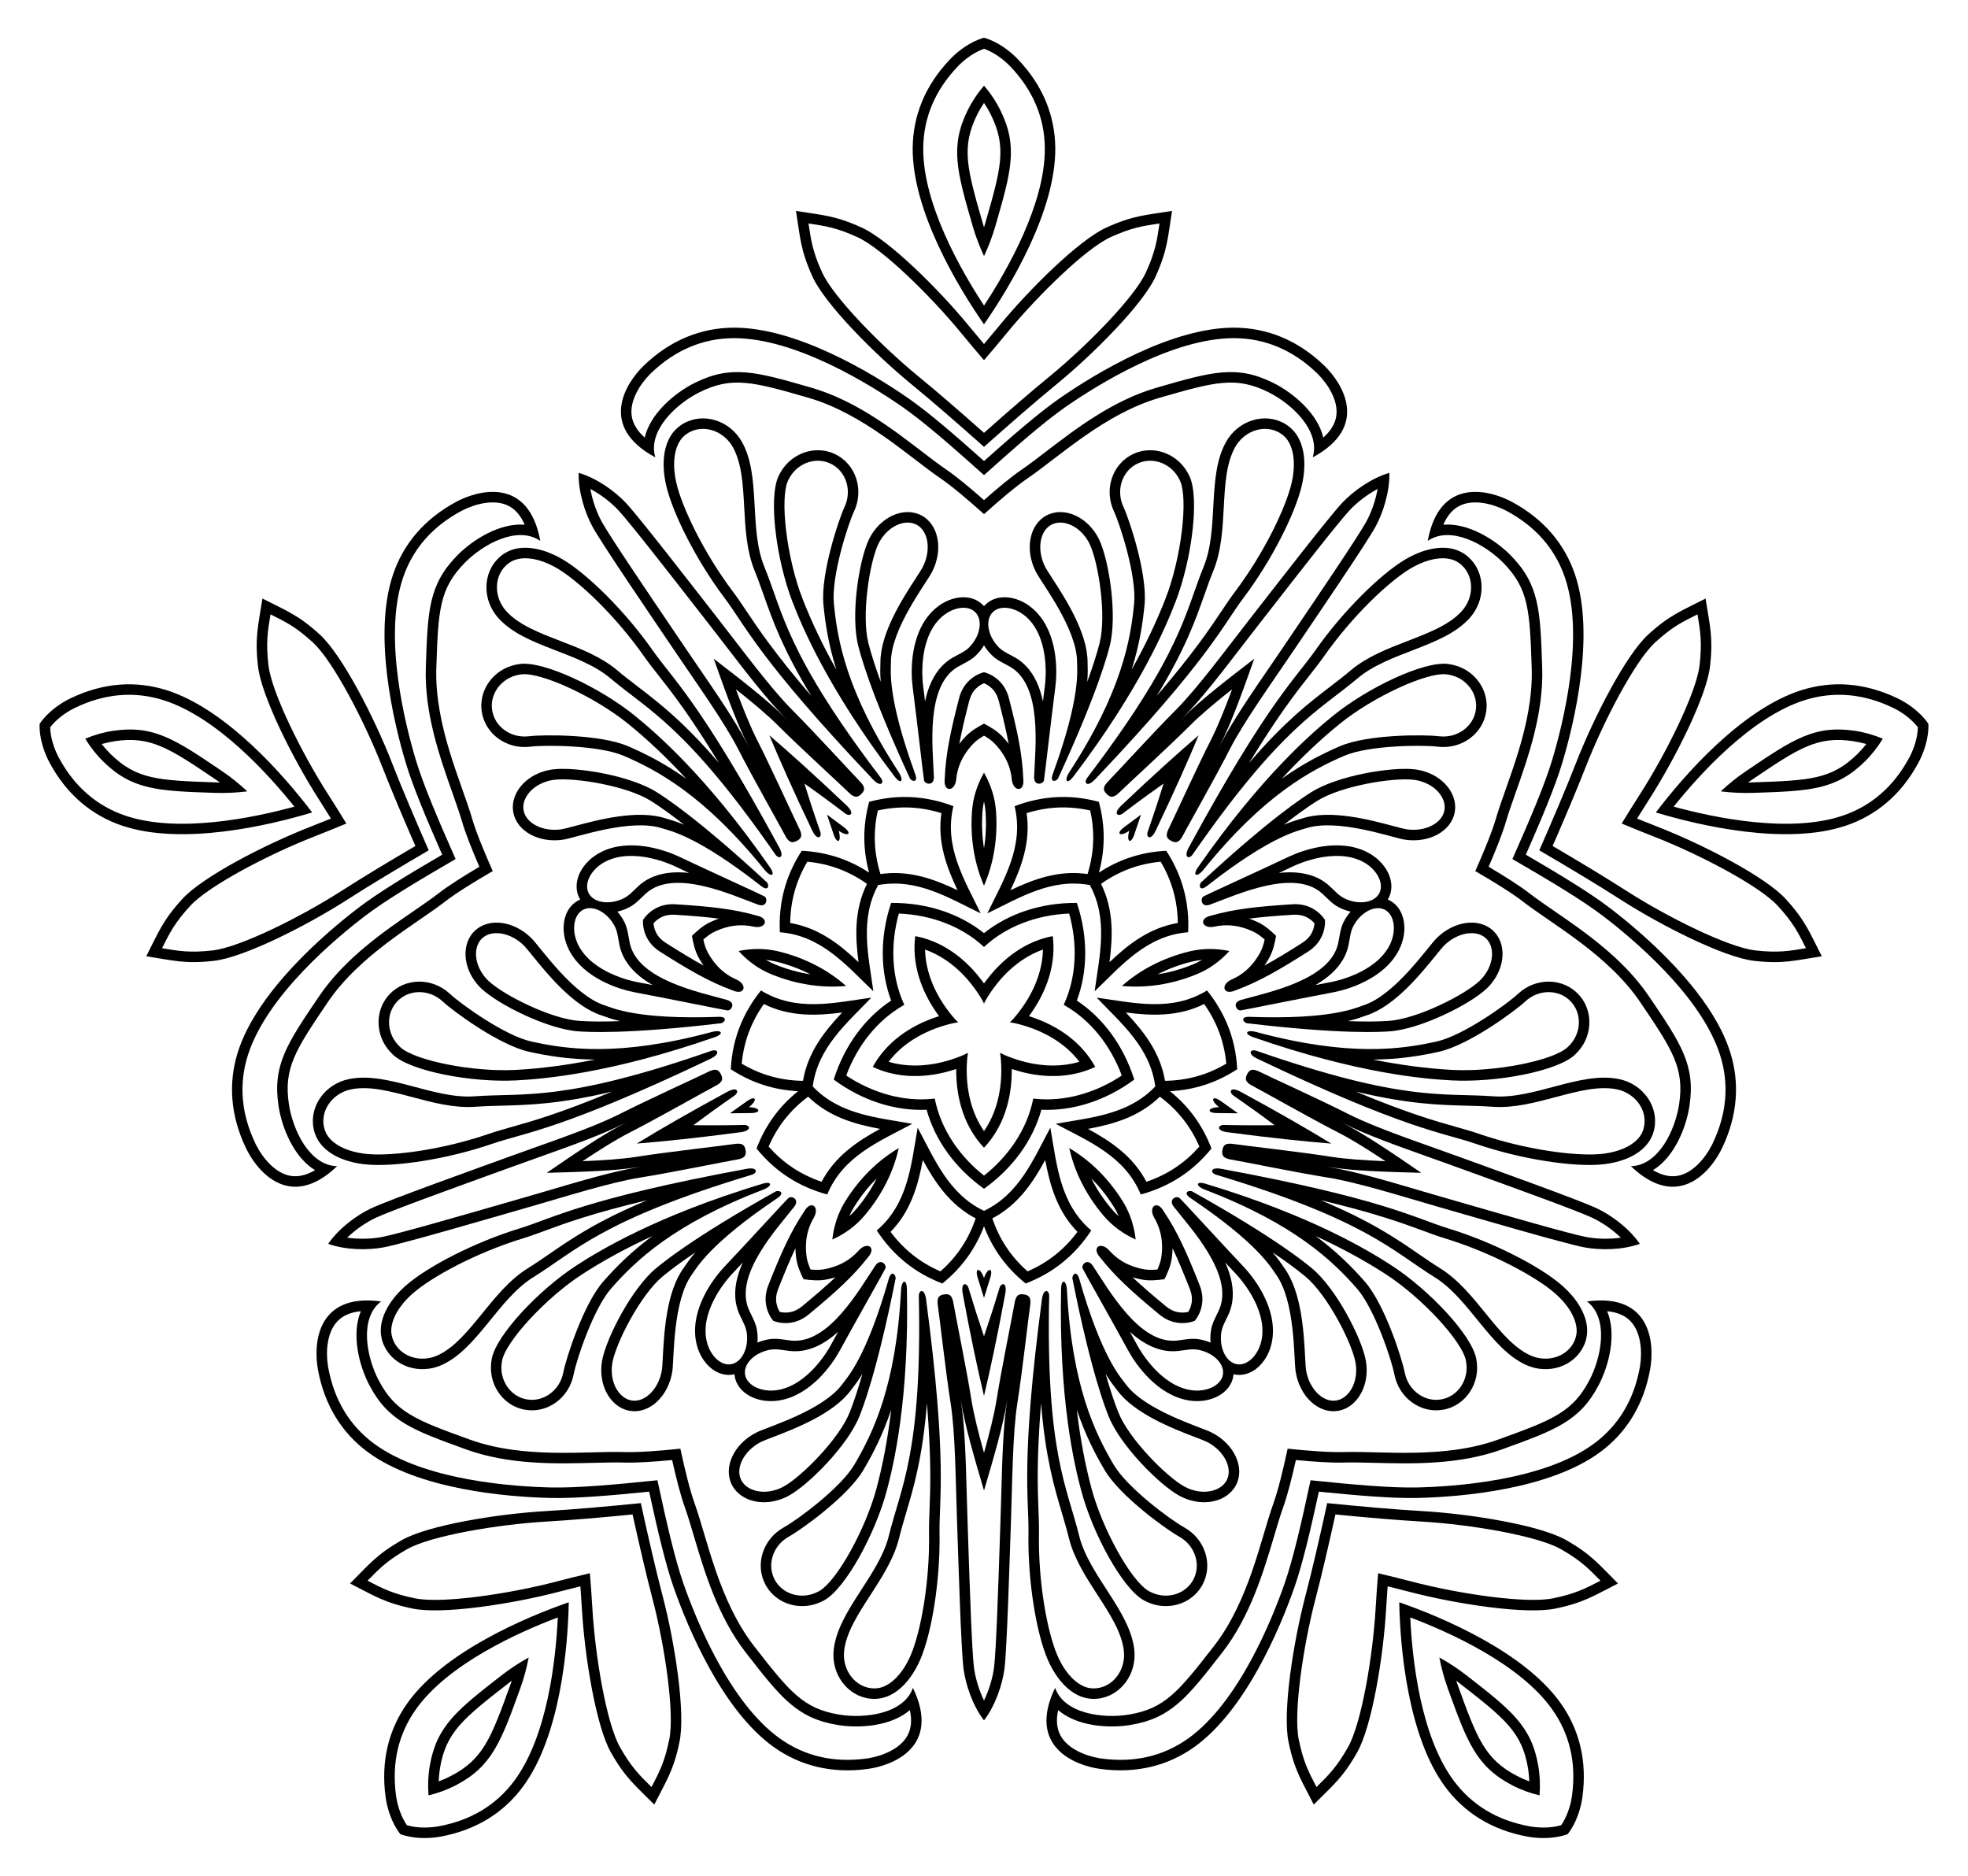
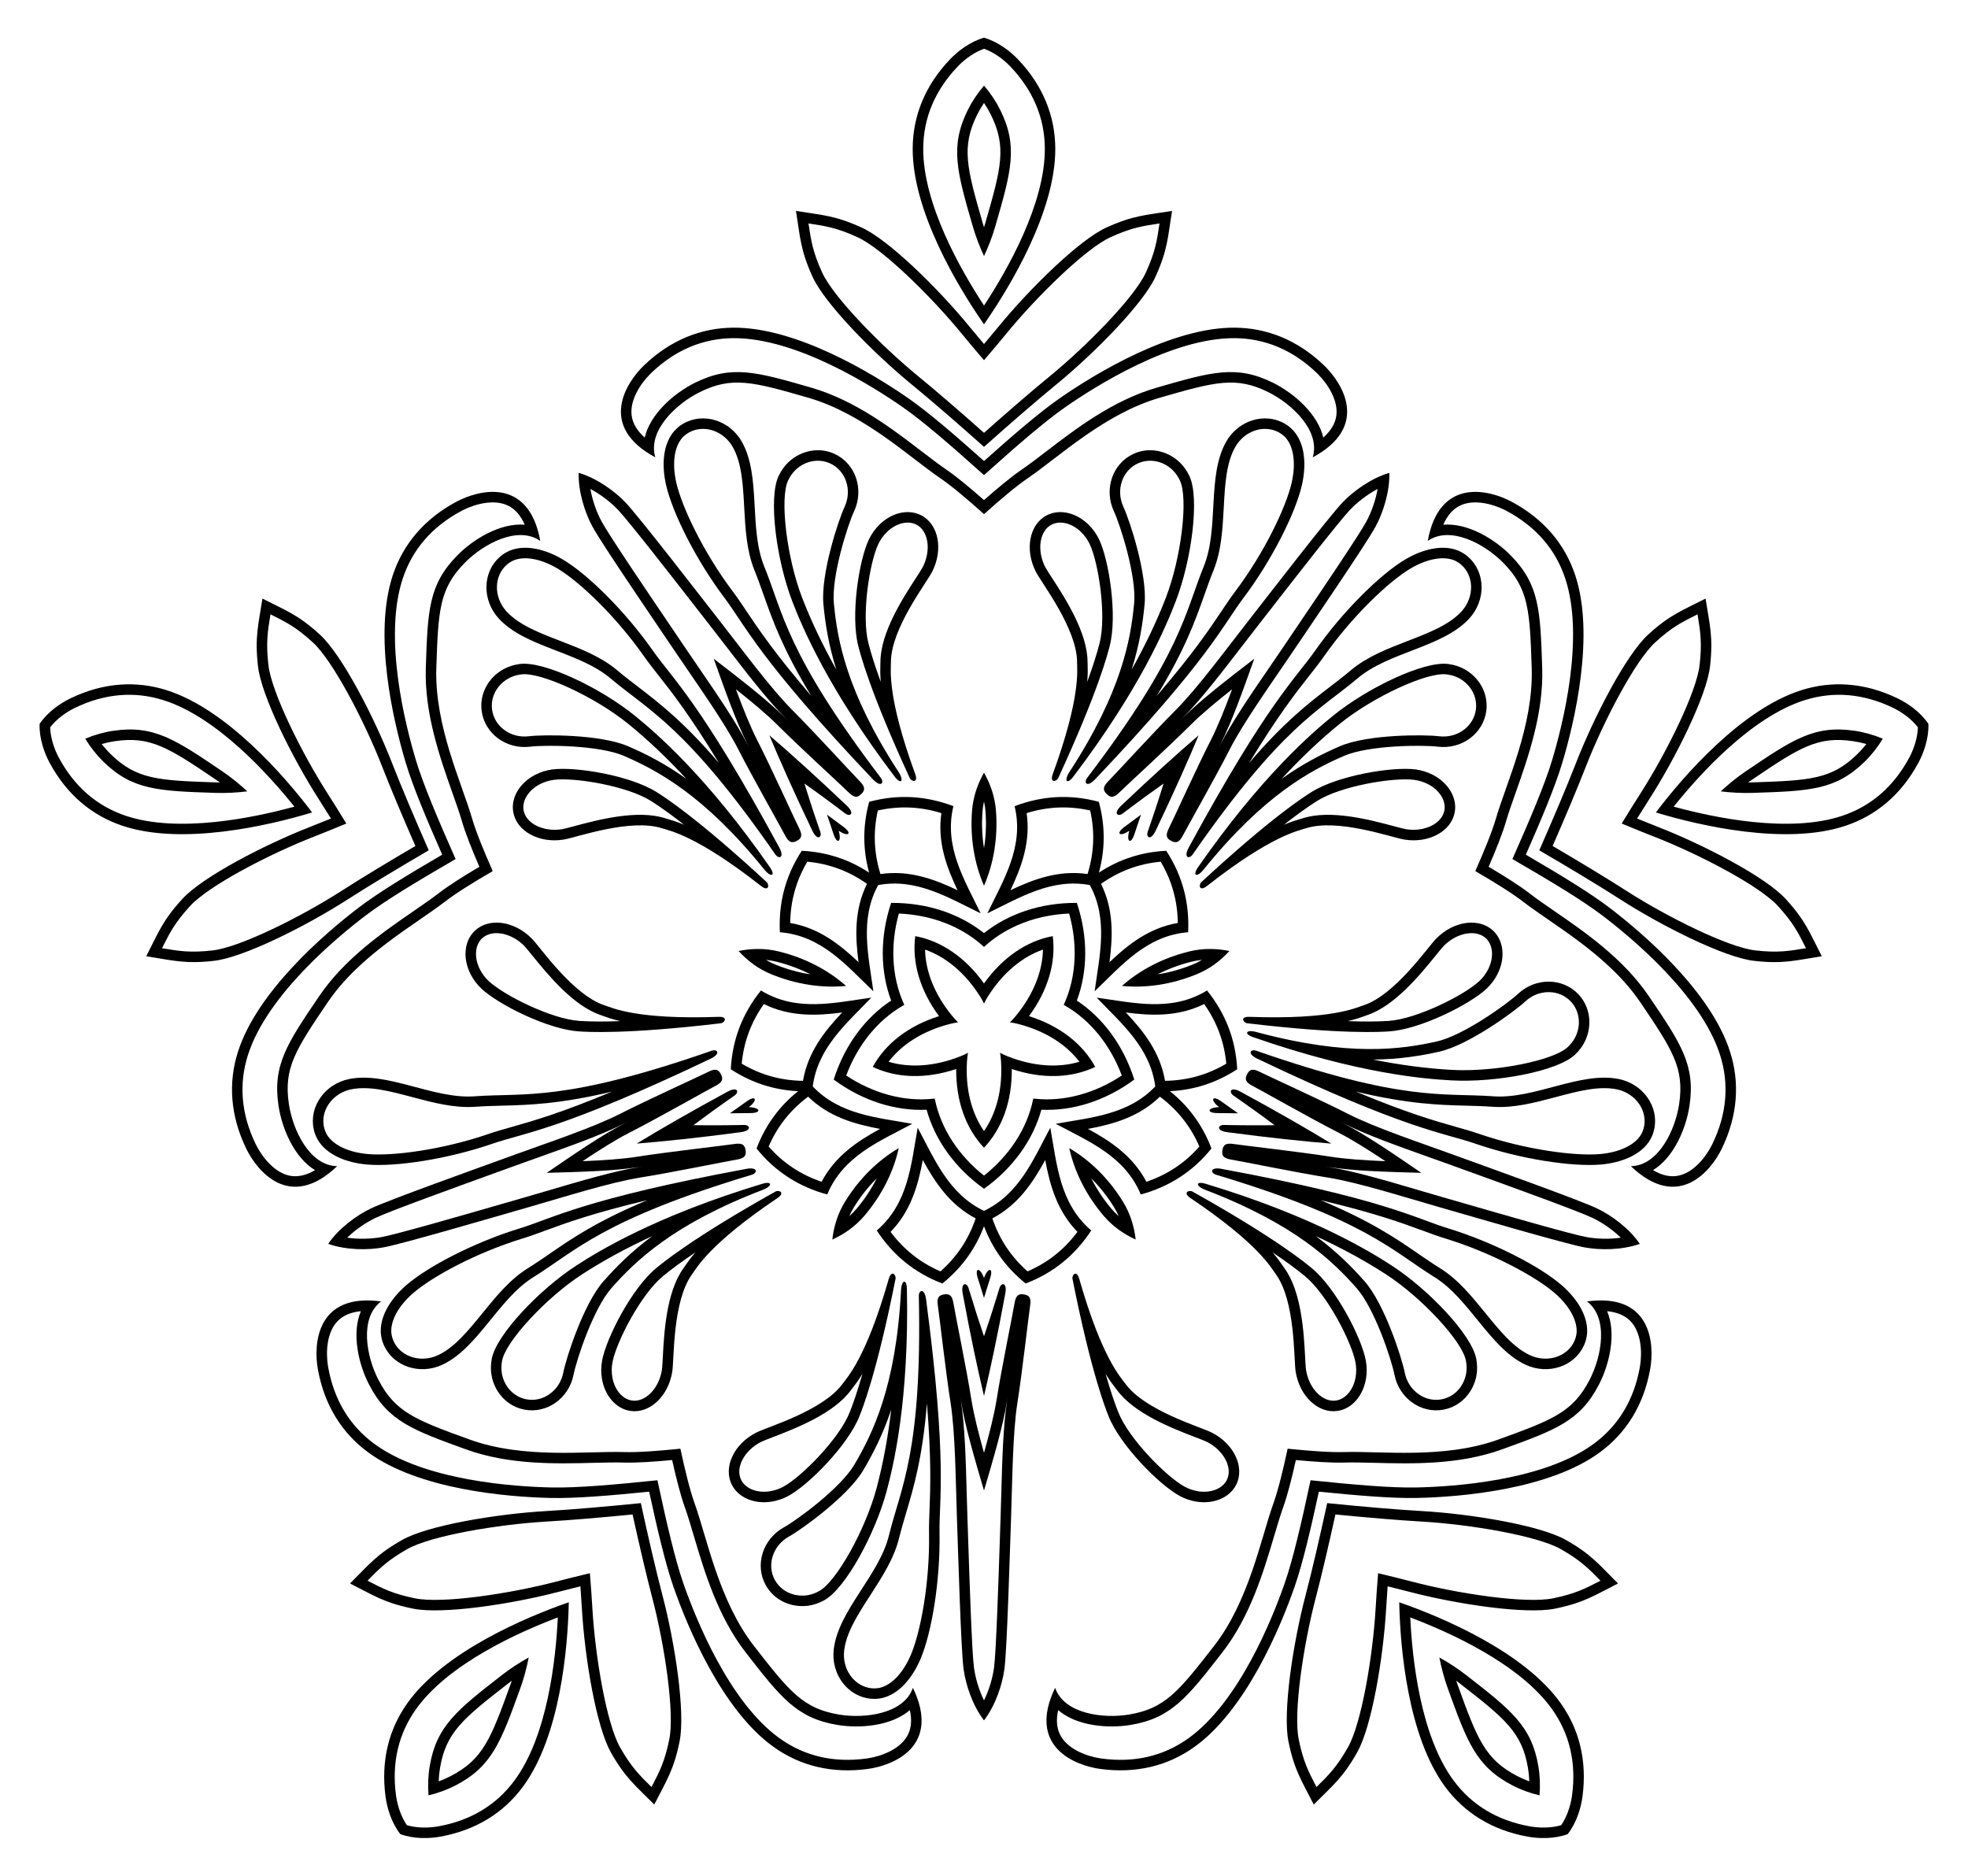
<svg xmlns="http://www.w3.org/2000/svg" enable-background="new 0 0 1749.094 1667.055" version="1.1" viewBox="0 0 1749.1 1667.1" xml:space="preserve">
  <path d="m818.75 457.96c-11.617-5.986-26.498-2.244-37.315 8.502l-2e-3 -1e-3c-3.594 3.594-6.808 7.951-9.21 12.989-8.872 18.606-16.352 67.565-9.447 94.467 1.638 6.381 9.841 39.57 45.818 117.61 1.423 3.087 7.859 4.666 4.802-3.7-24.991-68.377-21.564-92.286-21.569-99.349-0.023-29.61 31.324-70.04 36.527-80.139 10.225-19.846 5.884-42.402-9.604-50.382zm1.309 46.109c-0.877 1.702-3.12 5.157-5.718 9.16-11.918 18.359-31.864 49.088-31.844 75.259 0 0.523-0.024 1.156-0.05 1.914-0.112 3.224-0.282 8.171 0.328 15.554-4.797-13.152-8.467-24.605-10.868-33.989l-0.094-0.368c-6.299-24.542 0.943-71.59 8.831-88.133 1.827-3.831 4.312-7.333 7.386-10.407 8.093-8.037 18.729-10.78 26.446-6.804 10.738 5.531 13.295 22.848 5.583 37.814z" />
  <path d="m421.63 827.56c-9.283 9.199-10.323 24.508-3.445 38.116l-2e-3 2e-3c2.307 4.528 5.458 8.932 9.507 12.773 14.954 14.187 59.206 36.43 86.924 38.176 6.575 0.414 40.674 2.869 126.02-7.231 3.375-0.399 6.866-6.033-2.035-5.71-72.753 2.638-94.432-8.01-101.15-10.188-28.168-9.129-56.933-51.434-64.929-59.503-15.714-15.858-38.508-18.699-50.883-6.435zm44.256 13.003c1.347 1.36 3.941 4.561 6.945 8.269 13.778 17.008 36.838 45.474 61.735 53.542 0.497 0.162 1.092 0.38 1.804 0.639 3.031 1.103 7.684 2.793 14.894 4.495-13.99 0.498-26.017 0.449-35.684-0.167l-0.379-0.024c-25.288-1.593-67.794-23.019-81.09-35.633-3.079-2.922-5.642-6.367-7.615-10.241-5.143-10.18-4.465-21.144 1.701-27.254 8.579-8.504 25.839-5.585 37.689 6.374z" />
  <path d="m650.42 1319.5c5.88 11.671 20.118 17.391 35.186 15.055l1e-3 2e-3c5.02-0.795 10.182-2.431 15.086-5.095 18.114-9.838 52.943-45.05 63.169-70.873 2.425-6.125 15.298-37.797 32.064-122.08 0.663-3.333-3.616-8.394-6.06 0.171-19.973 70.008-36.799 87.335-40.947 93.053-17.386 23.969-66.51 38.252-76.655 43.364-19.937 10.046-29.683 30.845-21.844 46.405zm26.043-38.072c1.71-0.861 5.556-2.339 10.01-4.05 20.434-7.848 54.632-20.983 69.999-42.168 0.308-0.423 0.699-0.921 1.165-1.519 1.985-2.542 5.031-6.444 8.877-12.776-3.849 13.46-7.612 24.882-11.186 33.886l-0.14 0.353c-9.329 23.558-42.842 57.363-58.948 66.11-3.73 2.026-7.799 3.398-12.093 4.078-11.271 1.745-21.489-2.287-25.394-10.04-5.436-10.786 2.675-26.299 17.71-33.874z" />
  <path d="m1188.9 1253.9c12.917-1.985 22.756-13.76 25.191-28.811l3e-3 -1e-3c0.795-5.02 0.834-10.435-0.183-15.922-3.759-20.267-26.485-64.273-47.884-81.978-5.076-4.199-31.22-26.229-106.2-68.22-2.965-1.661-9.101 0.845-1.71 5.816 60.409 40.629 71.689 61.986 75.845 67.697 17.423 23.942 15.827 75.076 17.554 86.304 3.391 22.066 20.161 37.763 37.382 35.115zm-28.161-36.533c-0.291-1.892-0.507-6.006-0.758-10.772-1.149-21.859-3.074-58.442-18.474-79.603-0.307-0.423-0.66-0.95-1.084-1.577-1.804-2.674-4.574-6.776-9.407-12.391 11.611 7.82 21.312 14.929 28.771 21.11l0.292 0.242c19.522 16.152 41.317 58.472 44.659 76.492 0.774 4.174 0.822 8.467 0.142 12.761-1.823 11.259-8.816 19.73-17.396 21.049-11.94 1.836-24.188-10.671-26.745-27.311z" />
  <path d="m1293 721.43c2.103-12.898-6.054-25.894-19.617-32.861v-3e-3c-4.528-2.307-9.666-4.018-15.199-4.746-20.437-2.688-69.311 5.328-92.763 20.208-5.562 3.529-34.593 21.587-97.698 79.919-2.496 2.307-2.009 8.917 5.003 3.424 57.308-44.898 81.105-49.026 87.822-51.214 28.154-9.172 76.292 8.147 87.504 9.975 22.034 3.593 42.144-7.506 44.948-24.702zm-43.448 15.493c-1.889-0.308-5.869-1.373-10.479-2.607-21.144-5.662-56.532-15.136-81.416-7.029-0.498 0.161-1.107 0.334-1.835 0.544-3.101 0.89-7.858 2.256-14.691 5.118 11.026-8.626 20.784-15.656 28.967-20.839l0.321-0.203c21.394-13.575 68.377-21.226 86.548-18.836 4.208 0.554 8.307 1.835 12.18 3.809 10.144 5.213 16.04 14.481 14.643 23.049-1.942 11.921-17.622 19.704-34.238 16.994z" />
  <path d="m930.34 457.96c11.617-5.986 26.498-2.244 37.315 8.502l2e-3 -1e-3c3.594 3.594 6.808 7.951 9.21 12.989 8.872 18.606 16.352 67.565 9.447 94.467-1.638 6.381-9.841 39.57-45.818 117.61-1.423 3.087-7.859 4.666-4.802-3.7 24.991-68.377 21.564-92.286 21.569-99.349 0.023-29.61-31.324-70.04-36.527-80.139-10.226-19.846-5.885-42.402 9.604-50.382zm-1.31 46.109c0.877 1.702 3.12 5.157 5.718 9.16 11.918 18.359 31.864 49.088 31.844 75.259 0 0.523 0.024 1.156 0.05 1.914 0.112 3.224 0.282 8.171-0.328 15.554 4.797-13.152 8.467-24.605 10.868-33.989l0.094-0.368c6.299-24.542-0.943-71.59-8.831-88.133-1.827-3.831-4.312-7.333-7.386-10.407-8.093-8.037-18.729-10.78-26.446-6.804-10.737 5.531-13.294 22.848-5.583 37.814z" />
  <path d="m456.11 721.43c-2.103-12.898 6.054-25.894 19.617-32.861v-3e-3c4.528-2.307 9.666-4.018 15.199-4.746 20.437-2.688 69.311 5.328 92.763 20.208 5.562 3.529 34.593 21.587 97.698 79.919 2.496 2.307 2.009 8.917-5.003 3.424-57.308-44.898-81.105-49.026-87.822-51.214-28.154-9.172-76.292 8.147-87.504 9.975-22.033 3.593-42.144-7.506-44.948-24.702zm43.448 15.493c1.889-0.308 5.869-1.373 10.479-2.607 21.144-5.662 56.532-15.136 81.416-7.029 0.498 0.161 1.107 0.334 1.835 0.544 3.101 0.89 7.858 2.256 14.691 5.118-11.026-8.626-20.784-15.656-28.967-20.839l-0.321-0.203c-21.394-13.575-68.377-21.226-86.548-18.836-4.208 0.554-8.307 1.835-12.18 3.809-10.144 5.213-16.04 14.481-14.643 23.049 1.942 11.921 17.622 19.704 34.238 16.994z" />
  <path d="m560.14 1253.9c-12.917-1.985-22.756-13.76-25.191-28.811l-3e-3 -1e-3c-0.795-5.02-0.834-10.435 0.183-15.922 3.759-20.267 26.485-64.273 47.884-81.978 5.076-4.199 31.22-26.229 106.2-68.22 2.965-1.661 9.101 0.845 1.71 5.816-60.409 40.629-71.69 61.986-75.845 67.697-17.423 23.942-15.827 75.076-17.554 86.304-3.39 22.066-20.161 37.763-37.382 35.115zm28.162-36.533c0.291-1.892 0.507-6.006 0.758-10.772 1.149-21.859 3.074-58.442 18.474-79.603 0.307-0.423 0.66-0.95 1.084-1.577 1.804-2.674 4.574-6.776 9.407-12.391-11.611 7.82-21.312 14.929-28.771 21.11l-0.292 0.242c-19.522 16.152-41.316 58.472-44.659 76.492-0.774 4.174-0.822 8.467-0.142 12.761 1.823 11.259 8.816 19.73 17.396 21.049 11.94 1.836 24.187-10.671 26.745-27.311z" />
  <path d="m1098.7 1319.5c-5.88 11.671-20.118 17.391-35.186 15.055l-2e-3 2e-3c-5.02-0.795-10.182-2.431-15.086-5.095-18.114-9.838-52.943-45.05-63.169-70.873-2.425-6.125-15.298-37.797-32.064-122.08-0.663-3.333 3.616-8.394 6.06 0.171 19.973 70.008 36.799 87.335 40.947 93.053 17.386 23.969 66.51 38.252 76.655 43.364 19.939 10.046 29.685 30.845 21.845 46.405zm-26.043-38.072c-1.71-0.861-5.556-2.339-10.01-4.05-20.434-7.848-54.632-20.983-69.999-42.168-0.308-0.423-0.699-0.921-1.165-1.519-1.985-2.542-5.031-6.444-8.877-12.776 3.849 13.46 7.612 24.882 11.186 33.886l0.14 0.353c9.329 23.558 42.842 57.363 58.948 66.11 3.73 2.026 7.799 3.398 12.093 4.078 11.271 1.745 21.489-2.287 25.394-10.04 5.436-10.786-2.674-26.299-17.71-33.874z" />
  <path d="m1327.5 827.56c9.283 9.199 10.323 24.508 3.445 38.116l2e-3 2e-3c-2.307 4.528-5.458 8.932-9.507 12.773-14.953 14.187-59.206 36.43-86.924 38.176-6.575 0.414-40.674 2.869-126.02-7.231-3.375-0.399-6.866-6.033 2.035-5.71 72.753 2.638 94.432-8.01 101.15-10.188 28.168-9.129 56.933-51.434 64.929-59.503 15.713-15.858 38.507-18.699 50.883-6.435zm-44.257 13.003c-1.347 1.36-3.941 4.561-6.945 8.269-13.778 17.008-36.838 45.474-61.735 53.542-0.497 0.162-1.092 0.38-1.804 0.639-3.031 1.103-7.683 2.793-14.894 4.495 13.99 0.498 26.017 0.449 35.684-0.167l0.379-0.024c25.288-1.593 67.795-23.019 81.09-35.633 3.079-2.922 5.642-6.367 7.615-10.241 5.143-10.18 4.465-21.144-1.701-27.254-8.579-8.504-25.839-5.585-37.689 6.374z" />
  <path d="m780.48 786.58c34.06-6.332 62.138 11.095 91.113 25.128-14.598-30.14-32.869-59.311-24.246-95.256-23.984-9.09-48.863-10.901-74.866-3.857-5.882 21.709-5.59 42.638-0.042 62.916-17.571-11.543-37.385-18.287-59.85-19.402-14.734 22.553-20.701 46.774-19.467 72.393 36.85 2.907 58.947 29.298 83.101 52.495-4.393-31.892-12.29-63.981 4.257-94.417zm188.14 0c16.547 30.436 8.65 62.525 4.257 94.419 24.154-23.197 46.251-49.588 83.101-52.495 1.234-25.619-4.732-49.84-19.467-72.393-22.464 1.115-42.279 7.859-59.85 19.402 5.548-20.278 5.839-41.206-0.042-62.916-26.003-7.044-50.882-5.234-74.866 3.857 8.622 35.945-9.648 65.116-24.246 95.256 28.975-14.036 57.053-31.462 91.113-25.13zm58.14 178.94c-23.833 25.142-56.792 27.548-88.482 33.226 29.526 15.803 61.453 28.664 75.606 62.812 24.747-6.743 45.939-19.902 62.835-40.885-8.002-21.02-20.54-37.781-36.947-50.925 21-0.99 40.994-7.18 59.823-19.482-1.336-26.906-10.746-50.009-26.803-70.01-31.521 19.308-64.91 10.946-98.086 6.376 22.3 23.219 47.551 44.538 52.054 78.888zm-152.21 110.59c-31.277-14.897-43.75-45.5-58.942-73.884-5.906 32.964-8.271 67.303-36.374 91.315 14.06 21.452 33.124 37.54 58.301 47.125 17.519-14.106 29.585-31.209 37.015-50.875 7.431 19.666 19.497 36.769 37.015 50.875 25.177-9.585 44.24-25.673 58.301-47.125-28.103-24.012-30.468-58.351-36.374-91.315-15.193 28.384-27.665 58.986-58.942 73.884zm-152.21-110.59c4.503-34.35 29.754-55.669 52.054-78.889-33.176 4.57-66.565 12.932-98.086-6.376-16.057 20.001-25.467 43.103-26.803 70.01 18.829 12.302 38.824 18.493 59.823 19.482-16.407 13.144-28.944 29.905-36.947 50.925 16.896 20.982 38.088 34.142 62.835 40.885 14.152-34.148 46.08-47.009 75.606-62.812-31.69-5.677-64.649-8.083-88.482-33.225zm57.843-245.22c19.072-4.268 37.665-3.5 56.486 2.338-3.66 25.49 4.4 47.534 14.373 68.521-20.987-9.972-43.032-18.033-68.522-14.373-5.839-18.823-6.606-37.413-2.337-56.486zm-120.97 225.02c1.834-19.458 8.31-36.903 19.679-52.999 23.111 11.358 46.567 10.505 69.609 7.505-15.969 16.878-30.448 35.353-34.844 60.727-19.706-0.264-37.623-5.279-54.444-15.233zm176.62 184.58c-17.939-7.757-32.528-19.307-44.324-35.093 17.944-18.47 24.38-41.042 28.648-63.883 11.117 20.403 24.214 39.882 46.987 51.904-6.34 18.66-16.646 34.151-31.311 47.072zm230.13-110.94c-12.921 14.664-28.414 24.97-47.073 31.31-12.021-22.773-31.499-35.87-51.904-46.987 22.84-4.268 45.413-10.704 63.883-28.648 15.789 11.796 27.337 26.385 35.094 44.325zm-34.392-253.15c9.953 16.82 14.968 34.74 15.232 54.444-25.374 4.396-43.848 18.873-60.726 34.844 2.999-23.041 3.853-46.498-7.505-69.609 16.097-11.371 33.54-17.845 52.999-19.679zm-64.987 10.969c-25.49-3.66-47.535 4.4-68.522 14.373 9.973-20.987 18.033-43.031 14.373-68.521 18.822-5.838 37.414-6.606 56.486-2.338 4.269 19.073 3.502 37.663-2.337 56.486zm-196.05 8.71c-11.358 23.111-10.504 46.568-7.505 69.609-16.878-15.971-35.353-30.448-60.726-34.844 0.264-19.705 5.279-37.624 15.232-54.444 19.458 1.834 36.902 8.308 52.999 19.679zm-52.299 189.14c18.47 17.944 41.043 24.38 63.883 28.648-20.405 11.117-39.883 24.213-51.904 46.987-18.659-6.34-34.152-16.647-47.073-31.31 7.758-17.94 19.306-32.529 35.094-44.325zm163.72 108.19c22.773-12.021 35.87-31.5 46.987-51.904 4.267 22.841 10.704 45.413 28.648 63.883-11.796 15.786-26.386 27.336-44.324 35.093-14.664-12.92-24.971-28.411-31.311-47.072zm153.49-122.28c-4.396-25.374-18.874-43.849-34.844-60.727 23.042 3 46.498 3.853 69.609-7.505 11.368 16.096 17.844 33.541 19.679 52.999-16.82 9.955-34.738 14.97-54.444 15.233z" />
  <path d="m745.4 738.3c0.222 0.144 0.444 0.289 0.666 0.433 7.815 5.091 11.541 2.166 4.016-3.542-5.13-3.891-10.158-7.625-15.083-11.208 1.886 5.792 3.883 11.728 5.999 17.809 3.103 8.921 7.036 6.281 4.609-2.724-0.07-0.256-0.139-0.512-0.207-0.768zm258.28 0c-0.068 0.256-0.137 0.511-0.206 0.768-2.427 9.006 1.506 11.645 4.609 2.724 2.115-6.081 4.113-12.017 5.999-17.809-4.925 3.583-9.954 7.317-15.083 11.208-7.525 5.708-3.8 8.633 4.016 3.542 0.221-0.144 0.443-0.288 0.665-0.433zm79.814 245.64c-0.264 0.014-0.529 0.027-0.794 0.041-9.315 0.475-10.609 5.031-1.167 5.226 6.437 0.133 12.7 0.198 18.791 0.202-4.93-3.577-10.035-7.206-15.321-10.882-7.754-5.393-9.385-0.946-2.128 4.913 0.207 0.167 0.413 0.334 0.619 0.5zm-208.96 151.82c-0.095-0.247-0.19-0.494-0.284-0.742-3.33-8.712-8.063-8.536-5.33 0.505 1.863 6.163 3.736 12.139 5.615 17.933 1.878-5.794 3.752-11.771 5.615-17.933 2.733-9.041-2-9.218-5.33-0.505-0.097 0.247-0.191 0.495-0.286 0.742zm-208.96-151.82c0.206-0.167 0.412-0.333 0.618-0.5 7.257-5.859 5.626-10.306-2.128-4.913-5.286 3.676-10.391 7.305-15.321 10.882 6.091-4e-3 12.354-0.069 18.791-0.202 9.443-0.195 8.148-4.751-1.167-5.226-0.265-0.013-0.529-0.027-0.793-0.041z" />
  <path d="m782.84 691.29c-83.999-110.56-86.801-146.57-103.6-187.83-13.813-33.929-2.753-80.196-19.76-110.6-10.816-19.341-34.335-26.582-52.036-16.454-2.213 1.266-4.146 2.687-5.904 4.33-0.769 0.719-1.518 1.421-2.204 2.204l1e-3 2e-3c-10.295 11.749-11.4 30.542-7.32 48.256 5.66 24.58 26.339 66.239 52.035 100.37 18.448 24.504 30.729 54.608 131.78 161.07 7.218 7.605 10.281 2.973 7.006-1.337zm-119.46-148.25c-4.227-6.321-7.878-11.78-11.873-17.088-26.572-35.296-45.467-75.441-50.398-96.854-3.887-16.872-1.925-31.831 5.246-40.013 0.172-0.197 0.329-0.36 0.49-0.521 0.345-0.345 0.702-0.677 1.064-1.016 1.235-1.154 2.599-2.151 4.171-3.051 6.003-3.435 13.188-4.251 20.231-2.298 7.915 2.195 14.85 7.739 19.027 15.208 7.975 14.26 9.009 33.366 10.104 53.593 1.028 18.984 2.091 38.615 9.158 55.976 2.963 7.278 5.49 14.425 8.167 21.99 7.902 22.338 17.075 48.264 42.203 89.435-32.572-37.946-46.92-59.403-57.59-75.361z" />
  <path d="m632.45 933.82c-131.1 45.723-166.22 37.26-210.65 40.485-36.537 2.652-77.122-22.163-111.3-15.386-21.737 4.31-35.891 24.44-31.728 44.405 0.52 2.496 1.274 4.774 2.293 6.953 0.446 0.953 0.882 1.883 1.415 2.777h2e-3c7.993 13.422 25.524 20.28 43.632 21.874 25.126 2.213 71.136-4.581 111.54-18.472 29.005-9.973 61.431-12.35 193.91-75.559 9.463-4.515 6.004-8.86 0.892-7.077zm-177.91 67.802c-7.318 2.067-13.638 3.852-19.921 6.011-41.78 14.365-85.798 19.929-107.69 18.002-17.247-1.517-30.867-8.006-36.434-17.354-0.135-0.224-0.241-0.424-0.344-0.627-0.221-0.434-0.427-0.877-0.637-1.326-0.716-1.531-1.243-3.136-1.613-4.91-1.412-6.771 0.032-13.856 4.067-19.951 4.534-6.849 11.949-11.732 20.343-13.396 16.027-3.178 34.517 1.743 54.092 6.952 18.373 4.889 37.371 9.944 56.066 8.588 7.838-0.569 15.416-0.764 23.438-0.972 23.686-0.613 51.179-1.325 98.1-12.501-46.155 19.251-70.997 26.266-89.47 31.484z" />
  <path d="m816.63 1151.8c2.972 138.82-15.928 169.6-26.592 212.85-8.768 35.568-44.911 66.498-49.026 101.1-2.618 22.005 12.153 41.687 32.427 43.897 2.534 0.276 4.934 0.263 7.321-0.032 1.045-0.129 2.063-0.257 3.079-0.488v-2e-3c15.235-3.454 27.175-18.008 34.287-34.737 9.869-23.213 17.626-69.07 16.899-111.79-0.522-30.667 7.237-62.241-11.941-207.76-1.369-10.395-6.57-8.449-6.454-3.036zm9.506 190.16c-0.296 7.599-0.551 14.161-0.439 20.803 0.751 44.174-7.559 87.758-16.156 107.98-6.773 15.934-17.152 26.883-27.763 29.288-0.255 0.059-0.478 0.098-0.703 0.133-0.482 0.076-0.966 0.135-1.458 0.196-1.677 0.208-3.367 0.213-5.168 0.017-6.876-0.75-13.168-4.313-17.718-10.033-5.113-6.428-7.465-14.989-6.454-23.487 1.93-16.225 12.324-32.289 23.327-49.296 10.327-15.963 21.006-32.469 25.493-50.668 1.881-7.63 4.037-14.897 6.318-22.591 6.736-22.716 14.555-49.083 18.426-97.161 4.046 49.845 3.041 75.638 2.295 94.82z" />
  <path d="m1080.8 1044c132.94 40.07 156.38 67.557 194.22 91.066 31.118 19.33 49.366 63.262 80.998 77.866 20.119 9.29 43.402 1.324 51.769-17.275 1.046-2.325 1.775-4.611 2.232-6.973 0.2-1.033 0.393-2.042 0.488-3.079l-2e-3 -1e-3c1.423-15.557-8.729-31.41-22.442-43.343-19.027-16.559-60.243-38.107-101.09-50.617-29.327-8.98-56.958-26.117-201.29-52.846-10.31-1.907-10.066 3.64-4.882 5.202zm183.78 49.721c7.135 2.629 13.297 4.9 19.65 6.846 42.244 12.936 81.126 34.308 97.702 48.733 13.061 11.365 20.267 24.62 19.275 35.455-0.023 0.26-0.055 0.485-0.09 0.71-0.076 0.481-0.17 0.96-0.264 1.447-0.321 1.659-0.838 3.268-1.581 4.92-2.838 6.308-8.171 11.191-15.017 13.75-7.694 2.876-16.562 2.468-24.332-1.12-14.834-6.849-26.901-21.698-39.675-37.418-11.99-14.754-24.389-30.011-40.31-39.902-6.675-4.147-12.921-8.443-19.533-12.99-19.523-13.427-42.183-29.01-86.712-47.548 48.655 11.554 72.875 20.48 90.887 27.117z" />
  <path d="m1060 759.38c79.19-114.05 112.57-127.85 146.63-156.57 28-23.621 75.42-27.401 99.085-52.971 15.052-16.264 14.671-40.869-0.432-54.574-1.888-1.713-3.837-3.113-5.942-4.277-0.921-0.509-1.82-1.004-2.777-1.415l-2e-3 1e-3c-14.355-6.161-32.57-1.405-48.156 7.95-21.628 12.978-54.858 45.519-79.379 80.505-17.604 25.117-42.44 46.1-112.46 175.1-5.002 9.214 0.35 10.696 3.437 6.249zm104.08-159.43c4.706-5.974 8.769-11.132 12.583-16.572 25.357-36.179 57.698-66.554 76.539-77.861 14.845-8.91 29.678-11.667 39.676-7.376 0.241 0.102 0.444 0.202 0.647 0.305 0.434 0.221 0.861 0.458 1.295 0.698 1.479 0.818 2.849 1.807 4.191 3.024 5.122 4.648 8.118 11.229 8.437 18.531 0.358 8.206-2.771 16.514-8.584 22.795-11.098 11.992-28.949 18.879-47.847 26.17-17.737 6.844-36.079 13.921-50.406 26.007-6.006 5.067-12.022 9.679-18.39 14.563-18.802 14.418-40.626 31.154-72.017 67.775 26.024-42.703 41.998-62.98 53.876-78.059z" />
  <path d="m966.25 691.29c83.999-110.56 86.801-146.57 103.6-187.83 13.813-33.929 2.753-80.196 19.76-110.6 10.816-19.341 34.335-26.582 52.036-16.454 2.213 1.266 4.146 2.687 5.904 4.33 0.769 0.719 1.518 1.421 2.204 2.204l-1e-3 2e-3c10.295 11.749 11.401 30.542 7.321 48.256-5.66 24.58-26.339 66.239-52.035 100.37-18.448 24.504-30.729 54.608-131.78 161.07-7.22 7.605-10.283 2.973-7.007-1.337zm119.46-148.25c4.227-6.321 7.877-11.78 11.873-17.088 26.573-35.296 45.467-75.441 50.398-96.854 3.887-16.872 1.925-31.831-5.246-40.013-0.172-0.197-0.329-0.36-0.49-0.521-0.345-0.345-0.702-0.677-1.064-1.016-1.235-1.154-2.599-2.151-4.171-3.051-6.004-3.435-13.188-4.251-20.231-2.298-7.915 2.195-14.85 7.739-19.027 15.208-7.975 14.26-9.009 33.366-10.104 53.593-1.028 18.984-2.091 38.615-9.158 55.976-2.963 7.278-5.49 14.425-8.167 21.99-7.902 22.338-17.075 48.264-42.203 89.435 32.571-37.946 46.919-59.403 57.59-75.361z" />
  <path d="m689.12 759.38c-79.19-114.05-112.57-127.85-146.63-156.57-28-23.621-75.42-27.401-99.085-52.971-15.052-16.264-14.671-40.869 0.432-54.574 1.888-1.713 3.837-3.113 5.942-4.277 0.921-0.509 1.821-1.004 2.777-1.415l2e-3 1e-3c14.355-6.161 32.57-1.405 48.156 7.95 21.628 12.978 54.858 45.519 79.379 80.505 17.604 25.117 42.44 46.1 112.46 175.1 5.002 9.214-0.349 10.696-3.437 6.249zm-104.08-159.43c-4.705-5.974-8.769-11.132-12.583-16.572-25.357-36.179-57.698-66.554-76.539-77.861-14.845-8.91-29.678-11.667-39.676-7.376-0.241 0.102-0.444 0.202-0.647 0.305-0.434 0.221-0.861 0.458-1.295 0.698-1.479 0.818-2.849 1.807-4.191 3.024-5.122 4.648-8.118 11.229-8.437 18.531-0.358 8.206 2.771 16.514 8.584 22.795 11.098 11.992 28.949 18.879 47.847 26.17 17.737 6.844 36.079 13.921 50.406 26.007 6.006 5.067 12.022 9.679 18.39 14.563 18.802 14.418 40.626 31.154 72.017 67.775-26.024-42.703-41.997-62.98-53.876-78.059z" />
  <path d="m668.24 1044c-132.94 40.07-156.38 67.557-194.22 91.066-31.118 19.33-49.366 63.262-80.998 77.866-20.119 9.29-43.402 1.324-51.769-17.275-1.046-2.325-1.775-4.611-2.232-6.973-0.2-1.033-0.393-2.042-0.488-3.079l2e-3 -1e-3c-1.423-15.557 8.729-31.41 22.442-43.343 19.027-16.559 60.243-38.107 101.09-50.617 29.327-8.98 56.958-26.117 201.29-52.846 10.31-1.907 10.066 3.64 4.882 5.202zm-183.78 49.721c-7.135 2.629-13.297 4.9-19.65 6.846-42.244 12.936-81.127 34.308-97.702 48.733-13.061 11.365-20.267 24.62-19.275 35.455 0.023 0.26 0.055 0.485 0.091 0.71 0.076 0.481 0.17 0.96 0.264 1.447 0.321 1.659 0.838 3.268 1.581 4.92 2.838 6.308 8.171 11.191 15.017 13.75 7.694 2.876 16.562 2.468 24.332-1.12 14.834-6.849 26.9-21.698 39.675-37.418 11.99-14.754 24.389-30.011 40.31-39.902 6.675-4.147 12.921-8.443 19.533-12.99 19.523-13.427 42.183-29.01 86.712-47.548-48.655 11.554-72.876 20.48-90.888 27.117z" />
-   <path d="m932.47 1151.8c-2.972 138.82 15.928 169.6 26.592 212.85 8.768 35.568 44.911 66.498 49.026 101.1 2.618 22.005-12.153 41.687-32.427 43.897-2.534 0.276-4.934 0.263-7.321-0.032-1.045-0.129-2.063-0.257-3.079-0.488v-2e-3c-15.235-3.454-27.175-18.008-34.287-34.737-9.869-23.213-17.626-69.07-16.899-111.79 0.522-30.667-7.237-62.241 11.941-207.76 1.369-10.395 6.57-8.449 6.454-3.036zm-9.506 190.16c0.296 7.599 0.551 14.161 0.439 20.803-0.751 44.174 7.559 87.758 16.156 107.98 6.773 15.934 17.152 26.883 27.763 29.288 0.255 0.059 0.478 0.098 0.703 0.133 0.482 0.076 0.966 0.135 1.458 0.196 1.677 0.208 3.367 0.213 5.168 0.017 6.876-0.75 13.168-4.313 17.718-10.033 5.113-6.428 7.465-14.989 6.454-23.487-1.93-16.225-12.324-32.289-23.327-49.296-10.327-15.963-21.006-32.469-25.493-50.668-1.881-7.63-4.037-14.897-6.318-22.591-6.736-22.716-14.555-49.083-18.426-97.161-4.046 49.845-3.042 75.638-2.295 94.82z" />
  <path d="m1116.6 933.82c131.1 45.723 166.22 37.26 210.65 40.485 36.537 2.652 77.122-22.163 111.3-15.386 21.737 4.31 35.891 24.44 31.728 44.405-0.521 2.496-1.274 4.774-2.293 6.953-0.446 0.953-0.882 1.883-1.415 2.777h-2e-3c-7.993 13.422-25.524 20.28-43.632 21.874-25.126 2.213-71.136-4.581-111.54-18.472-29.005-9.973-61.431-12.35-193.91-75.559-9.462-4.515-6.004-8.86-0.892-7.077zm177.91 67.802c7.318 2.067 13.638 3.852 19.921 6.011 41.78 14.365 85.798 19.929 107.69 18.002 17.247-1.517 30.867-8.006 36.434-17.354 0.135-0.224 0.241-0.424 0.344-0.627 0.221-0.434 0.427-0.877 0.637-1.326 0.716-1.531 1.243-3.136 1.613-4.91 1.412-6.771-0.032-13.856-4.067-19.951-4.534-6.849-11.949-11.732-20.343-13.396-16.027-3.178-34.517 1.743-54.092 6.952-18.373 4.889-37.371 9.944-56.066 8.588-7.838-0.569-15.416-0.764-23.438-0.972-23.686-0.613-51.179-1.325-98.1-12.501 46.155 19.251 70.996 26.266 89.47 31.484z" />
  <path d="m654.04 612.55c14.142 11.187 27.405 22.214 37.015 31.823 19.326 19.326 57.633 54.327 62.979 59.672 5.345 5.345 8.204 4.864 11.494 1.574s3.771-6.148-1.574-11.494c-5.346-5.346-40.346-43.652-59.672-62.979-19.327-19.327-44.387-53.43-64.947-79.747s-71.417-92.21-83.446-104.86c-9.556-10.047-25.335-21.52-41.583-26.321-0.455 16.936 5.581 35.488 12.183 47.681 8.312 15.349 55.265 84.079 73.94 111.76 18.675 27.685 43.365 62.058 55.774 86.411s38.024 69.477 41.456 76.213 6.3 7.161 10.445 5.049 5.486-4.682 2.054-11.418-24.882-53.983-37.29-78.336c-6.17-12.107-12.559-28.128-18.828-45.035zm441.02 0c-6.269 16.907-12.658 32.928-18.828 45.037-12.408 24.353-33.858 71.6-37.29 78.336s-2.091 9.306 2.054 11.418 7.013 1.687 10.445-5.049 29.048-51.86 41.457-76.213 37.099-58.726 55.774-86.411c18.675-27.686 65.628-96.416 73.94-111.76 6.603-12.193 12.638-30.745 12.183-47.681-16.248 4.801-32.027 16.274-41.583 26.321-12.029 12.648-62.886 78.542-83.446 104.86-20.559 26.316-45.62 60.42-64.947 79.747s-54.327 57.633-59.672 62.979c-5.346 5.346-4.864 8.204-1.574 11.494s6.148 3.771 11.494-1.574c5.345-5.345 43.652-40.346 62.978-59.672 9.61-9.612 22.873-20.639 37.015-31.825zm136.28 419.43c-18.017-0.737-35.228-1.863-48.651-3.989-26.995-4.276-78.559-10.076-86.025-11.258-7.467-1.183-9.496 0.887-10.224 5.482s0.562 7.191 8.029 8.373c7.467 1.183 58.298 11.601 85.294 15.876 26.995 4.276 67.315 17.136 99.417 26.342s111.98 32.622 129.14 35.784c13.636 2.512 33.146 2.519 49.112-3.147-9.587-13.969-25.374-25.431-37.883-31.414-15.746-7.532-94.13-35.537-125.51-46.959-31.381-11.421-71.56-24.716-95.913-37.125s-71.6-33.858-78.336-37.29-9.306-2.091-11.418 2.055c-2.112 4.145-1.687 7.013 5.049 10.445s51.861 29.048 76.213 41.456c12.11 6.17 26.695 15.376 41.705 25.369zm-356.79 259.22c-4.866-17.363-9.114-34.08-11.24-47.502-4.276-26.995-14.694-77.827-15.876-85.294-1.183-7.467-3.778-8.757-8.373-8.03-4.595 0.728-6.665 2.757-5.482 10.224s6.982 59.03 11.258 86.025 4.504 69.316 5.669 102.69c1.165 33.376 3.577 116.58 5.875 133.88 1.825 13.745 7.847 32.302 18.17 45.736 10.323-13.434 16.345-31.991 18.17-45.736 2.298-17.303 4.71-100.5 5.875-133.88s1.393-75.695 5.669-102.69 10.075-78.558 11.258-86.025-0.887-9.496-5.482-10.224-7.191 0.563-8.373 8.03c-1.183 7.466-11.601 58.299-15.876 85.294-2.128 13.423-6.376 30.14-11.242 47.502zm-356.79-259.22c15.009-9.993 29.595-19.2 41.704-25.369 24.353-12.408 69.478-38.024 76.213-41.456s7.161-6.299 5.049-10.445c-2.112-4.145-4.682-5.487-11.418-2.055s-53.983 24.882-78.336 37.29-64.532 25.704-95.913 37.125c-31.382 11.421-109.77 39.427-125.51 46.959-12.509 5.983-28.296 17.445-37.883 31.414 15.967 5.666 35.476 5.659 49.112 3.147 17.166-3.162 97.041-26.578 129.14-35.784 32.101-9.206 72.421-22.066 99.417-26.342s77.827-14.694 85.294-15.876c7.467-1.183 8.757-3.778 8.029-8.373s-2.757-6.665-10.224-5.482c-7.466 1.183-59.03 6.982-86.025 11.258-13.422 2.126-30.633 3.252-48.65 3.989zm6.975-597.41c9.407 4.984 18.157 11.841 24.393 18.397 9.77 10.273 47.984 59.379 70.816 88.72 4.609 5.921 8.717 11.203 12.038 15.453 4.278 5.477 8.687 11.206 13.354 17.271 18.011 23.409 36.635 47.615 52.348 63.328 1.084 1.084 2.222 2.232 3.403 3.434-1.202-1.182-2.35-2.319-3.434-3.403-15.708-15.708-39.903-34.325-63.304-52.33 9.892 27.82 20.121 56.583 30.206 76.376 0.696 1.366 1.423 2.809 2.176 4.318-0.778-1.495-1.518-2.931-2.215-4.298-10.088-19.799-27.354-44.992-44.052-69.355-4.326-6.313-8.413-12.276-12.299-18.038-3.016-4.471-6.769-10.011-10.976-16.224-20.849-30.781-55.744-82.3-62.495-94.766-4.308-7.955-8.126-18.396-9.959-28.883zm699.63 0c-1.833 10.487-5.65 20.928-9.959 28.885-6.751 12.466-41.646 63.985-62.495 94.766-4.207 6.213-7.961 11.753-10.976 16.224-3.887 5.761-7.973 11.725-12.299 18.038-16.698 24.363-33.964 49.556-44.052 69.355-0.696 1.366-1.436 2.803-2.215 4.298 0.753-1.508 1.479-2.951 2.176-4.318 10.085-19.793 20.314-48.557 30.206-76.376-23.401 18.005-47.596 36.622-63.304 52.33-1.084 1.084-2.232 2.222-3.434 3.403 1.181-1.202 2.319-2.35 3.403-3.434 15.713-15.713 34.337-39.919 52.348-63.328 4.667-6.065 9.076-11.795 13.354-17.271 3.32-4.25 7.429-9.531 12.038-15.453 22.832-29.341 61.046-78.448 70.816-88.72 6.236-6.558 14.986-13.415 24.393-18.399zm216.2 665.39c-10.54 1.497-21.65 1.093-30.548-0.546-13.942-2.568-73.722-19.835-109.44-30.152-7.209-2.082-13.637-3.939-18.822-5.426-6.68-1.916-13.615-3.96-20.956-6.124-28.331-8.352-57.626-16.988-79.574-20.464-1.515-0.24-3.109-0.5-4.772-0.778 1.667 0.25 3.264 0.495 4.779 0.735 21.941 3.475 52.458 4.315 81.972 5.126-24.355-16.692-49.537-33.95-69.33-44.035-1.366-0.696-2.802-1.436-4.298-2.214 1.509 0.752 2.952 1.479 4.318 2.175 19.799 10.088 48.576 20.321 76.405 30.216 7.211 2.565 14.022 4.987 20.553 7.363 5.068 1.845 11.361 4.12 18.416 6.674 34.96 12.648 93.472 33.816 106.26 39.934 8.164 3.906 17.389 10.109 25.036 17.516zm-566.01 411.23c-4.681-9.562-7.73-20.252-8.921-29.222-1.866-14.053-3.917-76.243-5.143-113.4-0.248-7.499-0.468-14.187-0.656-19.577-0.242-6.946-0.441-14.172-0.652-21.822-0.812-29.525-1.651-60.055-5.127-82.003-0.24-1.515-0.485-3.112-0.734-4.779 0.278 1.663 0.538 3.257 0.778 4.772 3.475 21.941 12.107 51.224 20.455 79.545 8.349-28.321 16.98-57.604 20.455-79.545 0.24-1.515 0.5-3.109 0.778-4.772-0.249 1.667-0.495 3.264-0.734 4.779-3.476 21.948-4.316 52.478-5.127 82.003-0.211 7.651-0.41 14.877-0.652 21.822-0.188 5.39-0.408 12.078-0.656 19.577-1.225 37.158-3.277 99.347-5.143 113.4-1.191 8.97-4.24 19.66-8.921 29.222zm-566.01-411.23c7.647-7.407 16.872-13.61 25.035-17.514 12.789-6.117 71.301-27.286 106.26-39.934 7.056-2.553 13.348-4.829 18.416-6.674 6.531-2.377 13.342-4.799 20.553-7.363 27.829-9.896 56.606-20.128 76.405-30.216 1.366-0.696 2.809-1.423 4.318-2.175-1.495 0.778-2.932 1.518-4.298 2.214-19.793 10.085-44.975 27.343-69.33 44.035 29.515-0.811 60.032-1.651 81.972-5.126 1.515-0.24 3.112-0.485 4.779-0.735-1.663 0.278-3.257 0.538-4.772 0.778-21.948 3.476-51.243 12.112-79.574 20.464-7.341 2.164-14.275 4.208-20.956 6.124-5.184 1.486-11.613 3.344-18.822 5.426-35.718 10.317-95.497 27.584-109.44 30.152-8.897 1.637-20.007 2.041-30.547 0.544z" />
  <path d="m714.93 696.36c11.131 7.826 23.175 16.632 36.264 26.577 4.311 3.275 8.943 0.212 1.338-7.006-27.661-26.257-50.168-46.521-68.761-62.456 9.41 22.607 21.727 50.274 38.151 84.695 4.515 9.463 8.859 6.004 7.077 0.892-5.413-15.521-10.066-29.697-14.069-42.702zm319.23 0c-4.003 13.005-8.657 27.181-14.07 42.702-1.783 5.112 2.562 8.57 7.077-0.892 16.424-34.422 28.741-62.088 38.151-84.695-18.593 15.936-41.099 36.199-68.761 62.456-7.605 7.218-2.973 10.281 1.338 7.006 13.089-9.944 25.133-18.751 36.265-26.577zm98.647 303.6c-13.606 0.211-28.526 0.166-44.96-0.185-5.413-0.116-7.359 5.085 3.036 6.455 37.812 4.983 67.931 8.148 92.339 10.112-20.901-12.758-47.128-27.901-80.648-46.095-9.215-5.002-10.697 0.35-6.25 3.438 13.503 9.374 25.6 18.107 36.483 26.275zm-258.26 187.64c-4.405-12.874-8.973-27.078-13.717-42.816-1.563-5.184-7.11-5.428-5.201 4.881 6.945 37.501 13.243 67.124 18.918 90.945 5.675-23.821 11.972-53.443 18.918-90.945 1.91-10.309-3.638-10.065-5.201-4.881-4.744 15.738-9.312 29.941-13.717 42.816zm-258.26-187.64c10.883-8.168 22.98-16.901 36.482-26.277 4.447-3.088 2.965-8.44-6.25-3.438-33.52 18.194-59.746 33.337-80.648 46.095 24.409-1.964 54.527-5.128 92.339-10.112 10.395-1.37 8.448-6.57 3.035-6.455-16.433 0.354-31.353 0.399-44.958 0.187z" />
  <path d="m798.66 686.15c-46.536-71.434-54.534-118.07-57.547-149.97-2.254-23.87 12.17-69.309 17.949-81.713 9.107-19.545 1.396-42.365-17.161-51.012-13.919-6.485-29.995-3.161-41.014 7.163-3.673 3.442-6.698 7.709-8.974 12.595-9.107 19.545-1.922 74.337 12.203 111.08 8.582 22.32 31.367 77.248 91.003 155.87 5.707 7.527 8.632 3.801 3.541-4.014zm-85.836-155.2c-13.618-35.423-19.904-87.803-12.455-103.79 1.651-3.542 3.757-6.608 6.259-9.11 0.209-0.209 0.422-0.416 0.637-0.617 8.582-8.041 20.63-10.205 30.695-5.515 6.642 3.095 11.633 8.756 14.054 15.94 2.478 7.355 1.977 15.407-1.409 22.674-5.402 11.595-21.318 59.663-18.78 86.53 1.587 16.808 4.479 35.763 11.528 58.111-12.389-22.123-22.588-43.567-30.529-64.224z" />
-   <path d="m632.44 917.18c-82.319 22.184-129.14 15.38-160.41 8.387-23.399-5.232-62.156-32.992-72.167-42.321-15.774-14.701-39.86-14.42-53.818 0.557-10.469 11.233-12.275 27.55-5.861 41.221 2.138 4.557 5.262 8.752 9.206 12.427 15.774 14.701 70.104 24.799 109.41 22.72 23.88-1.264 83.16-5.961 176.36-38.383 8.922-3.102 6.282-7.035-2.724-4.608zm-174.13 33.674c-37.898 2.005-89.656-8.203-102.56-20.227-2.859-2.664-5.124-5.615-6.73-8.768-0.134-0.264-0.265-0.53-0.39-0.797-4.995-10.646-3.331-22.774 4.24-30.897 4.996-5.36 11.922-8.358 19.503-8.44 7.76-0.084 15.264 2.881 21.129 8.347 9.358 8.721 50.156 38.711 76.492 44.6 16.475 3.685 35.397 6.792 58.829 6.994-24.869 4.946-48.416 8.019-70.515 9.188z" />
  <path d="m800.81 1146.7c-4.339 85.145-25.279 127.57-41.593 155.15-12.207 20.637-50.584 48.919-62.55 55.557-18.856 10.459-26.031 33.453-16.1 51.356 7.448 13.428 22.408 20.188 37.392 18.312 4.995-0.625 9.95-2.3 14.664-4.915 18.856-10.459 45.249-59.01 55.418-97.036 6.177-23.102 20.029-80.932 17.995-179.59-0.195-9.443-4.752-8.148-5.226 1.167zm-21.784 176.02c-9.804 36.662-35.507 82.733-50.93 91.288-3.417 1.896-6.923 3.138-10.419 3.691-0.292 0.046-0.586 0.088-0.879 0.125-11.669 1.461-22.688-3.87-28.074-13.58-3.554-6.408-4.264-13.921-2-21.156 2.319-7.406 7.457-13.627 14.467-17.516 11.186-6.205 52.315-35.739 66.055-58.966 8.596-14.53 17.398-31.566 24.83-53.788-2.979 25.179-7.333 48.523-13.05 69.902z" />
  <path d="m1071.1 1057.4c79.637 30.438 113.52 63.463 134.7 87.502 15.855 17.986 30.893 63.225 33.509 76.657 4.121 21.165 23.772 35.095 43.867 31.182 15.072-2.934 26.125-15.073 28.971-29.903 0.949-4.944 0.887-10.174-0.143-15.465-4.121-21.165-42.139-61.269-75.162-82.691-20.062-13.013-70.781-44.058-165.24-72.612-9.041-2.734-9.218 2-0.505 5.33zm160.67 75.109c31.838 20.654 67.712 59.335 71.082 76.647 0.747 3.836 0.845 7.554 0.291 11.049-0.046 0.292-0.097 0.584-0.153 0.874-2.217 11.549-10.691 20.382-21.591 22.504-7.193 1.4-14.558-0.246-20.739-4.635-6.328-4.494-10.656-11.302-12.188-19.172-2.445-12.556-17.823-60.799-35.668-81.043-11.163-12.665-24.645-26.301-43.483-40.237 23.028 10.615 43.883 21.97 62.449 34.013z" />
  <path d="m1069.7 772.84c53.558-66.333 95.436-88.349 124.84-101.07 22.005-9.521 69.677-9.843 83.26-8.18 21.403 2.621 40.723-11.763 43.212-32.084 1.867-15.241-6.262-29.504-19.487-36.793-4.409-2.43-9.402-3.988-14.752-4.643-21.403-2.621-71.292 21.143-101.87 45.93-18.576 15.059-63.774 53.702-120.12 134.72-5.394 7.753-0.947 9.384 4.913 2.127zm121.08-129.6c29.481-23.897 77.355-46.062 94.861-43.918 3.879 0.475 7.445 1.531 10.598 3.138 0.264 0.134 0.526 0.273 0.784 0.415 10.299 5.677 16.081 16.466 14.731 27.488-0.891 7.274-4.733 13.769-10.817 18.292-6.229 4.629-14.042 6.641-22 5.667-12.697-1.555-63.331-1.837-88.099 8.878-15.495 6.703-32.629 15.311-51.704 28.921 17.212-18.619 34.455-34.945 51.646-48.881z" />
  <path d="m950.44 686.15c46.536-71.434 54.534-118.07 57.547-149.97 2.254-23.87-12.17-69.309-17.949-81.713-9.107-19.545-1.396-42.365 17.161-51.012 13.919-6.485 29.995-3.161 41.014 7.163 3.673 3.442 6.698 7.709 8.974 12.595 9.107 19.545 1.922 74.337-12.203 111.08-8.582 22.32-31.367 77.248-91.003 155.87-5.708 7.527-8.633 3.801-3.541-4.014zm85.836-155.2c13.618-35.423 19.904-87.803 12.455-103.79-1.651-3.542-3.757-6.608-6.259-9.11-0.209-0.209-0.422-0.416-0.637-0.617-8.582-8.041-20.63-10.205-30.695-5.515-6.642 3.095-11.633 8.756-14.054 15.94-2.478 7.355-1.977 15.407 1.409 22.674 5.402 11.595 21.318 59.663 18.78 86.53-1.587 16.808-4.479 35.763-11.528 58.111 12.389-22.123 22.587-43.567 30.529-64.224z" />
  <path d="m679.35 772.84c-53.558-66.333-95.436-88.349-124.84-101.07-22.005-9.521-69.677-9.843-83.26-8.18-21.403 2.621-40.723-11.763-43.212-32.084-1.867-15.241 6.262-29.504 19.487-36.793 4.408-2.43 9.402-3.988 14.752-4.643 21.403-2.621 71.292 21.143 101.87 45.93 18.576 15.059 63.774 53.702 120.12 134.72 5.393 7.753 0.946 9.384-4.913 2.127zm-121.08-129.6c-29.481-23.897-77.355-46.062-94.861-43.918-3.879 0.475-7.445 1.531-10.598 3.138-0.264 0.134-0.526 0.273-0.784 0.415-10.299 5.677-16.081 16.466-14.731 27.488 0.891 7.274 4.733 13.769 10.817 18.292 6.229 4.629 14.042 6.641 22 5.667 12.697-1.555 63.331-1.837 88.099 8.878 15.495 6.703 32.629 15.311 51.704 28.921-17.211-18.619-34.455-34.945-51.646-48.881z" />
  <path d="m678.02 1057.4c-79.637 30.438-113.52 63.463-134.7 87.502-15.855 17.986-30.893 63.225-33.509 76.657-4.121 21.165-23.772 35.095-43.867 31.182-15.072-2.934-26.124-15.073-28.971-29.903-0.949-4.944-0.887-10.174 0.143-15.465 4.121-21.165 42.139-61.269 75.162-82.691 20.062-13.013 70.781-44.058 165.24-72.612 9.042-2.734 9.218 2 0.505 5.33zm-160.67 75.109c-31.838 20.654-67.712 59.335-71.082 76.647-0.747 3.836-0.845 7.554-0.291 11.049 0.046 0.292 0.097 0.584 0.153 0.874 2.217 11.549 10.691 20.382 21.591 22.504 7.193 1.4 14.558-0.246 20.739-4.635 6.328-4.494 10.656-11.302 12.188-19.172 2.445-12.556 17.823-60.799 35.668-81.043 11.163-12.665 24.645-26.301 43.483-40.237-23.027 10.615-43.882 21.97-62.449 34.013z" />
-   <path d="m948.29 1146.7c4.339 85.145 25.279 127.57 41.593 155.15 12.207 20.637 50.584 48.919 62.55 55.557 18.856 10.459 26.031 33.453 16.1 51.356-7.448 13.428-22.408 20.188-37.392 18.312-4.995-0.625-9.95-2.3-14.664-4.915-18.856-10.459-45.249-59.01-55.418-97.036-6.177-23.102-20.029-80.932-17.995-179.59 0.195-9.443 4.751-8.148 5.226 1.167zm21.783 176.02c9.804 36.662 35.507 82.733 50.93 91.288 3.417 1.896 6.923 3.138 10.419 3.691 0.292 0.046 0.586 0.088 0.879 0.125 11.669 1.461 22.688-3.87 28.074-13.58 3.554-6.408 4.264-13.921 2-21.156-2.319-7.406-7.457-13.627-14.467-17.516-11.186-6.205-52.315-35.739-66.055-58.966-8.596-14.53-17.398-31.566-24.83-53.788 2.98 25.179 7.334 48.523 13.05 69.902z" />
  <path d="m1116.6 917.18c82.319 22.184 129.14 15.38 160.41 8.387 23.399-5.232 62.156-32.992 72.167-42.321 15.774-14.701 39.86-14.42 53.818 0.557 10.469 11.233 12.275 27.55 5.861 41.221-2.138 4.557-5.262 8.752-9.206 12.427-15.774 14.701-70.104 24.799-109.41 22.72-23.88-1.264-83.16-5.961-176.36-38.383-8.922-3.102-6.282-7.035 2.724-4.608zm174.13 33.674c37.898 2.005 89.656-8.203 102.56-20.227 2.859-2.664 5.124-5.615 6.73-8.768 0.134-0.264 0.265-0.53 0.39-0.797 4.995-10.646 3.331-22.774-4.24-30.897-4.996-5.36-11.922-8.358-19.503-8.44-7.76-0.084-15.264 2.881-21.129 8.347-9.358 8.721-50.156 38.711-76.492 44.6-16.475 3.685-35.397 6.792-58.829 6.994 24.87 4.946 48.416 8.019 70.515 9.188z" />
  <path d="m1356.1 759.59c14.338-32.542 26.063-60.648 32.228-81.073 11.337-37.562 29.307-114.43 11.626-167.5-9.049-27.169-27.644-49.628-56.218-65.005-19.77-10.639-64.444-22.532-74.799 34.734 20.14-14.009 50.833 2.829 67.167 19.479 22.594 23.031 23.548 42.316 25.232 93.448 1.684 51.133-22.565 102.04-31.785 133.74-3.404 11.704-10.469 28.99-18.346 46.765 16.82 9.75 32.697 19.582 42.33 27.051 26.097 20.232 75.634 47.16 104.33 89.518 28.692 42.356 39.255 58.52 34.514 90.432-3.427 23.072-18.362 54.735-42.89 55.239 42.037 40.243 71.189 4.363 80.93-15.865 14.078-29.236 15.921-58.335 7.272-85.634-16.895-53.334-76.613-104.96-107.86-128.68-16.992-12.9-42.998-28.747-73.725-46.646zm-183.93 566.08c35.38 3.58 65.734 6.046 87.064 5.598 39.227-0.825 117.88-7.487 162.9-40.705 23.043-17.002 38.656-41.627 44.451-73.554 4.009-22.09 1.515-68.253-56.148-60.404 19.547 14.825 13.018 49.219 2.23 69.899-14.922 28.604-32.968 35.472-81.077 52.874-48.11 17.402-104.02 10.071-137.02 11.099-12.183 0.38-30.807-0.998-50.146-2.997-4.075 19.01-8.52 37.148-12.646 48.617-11.177 31.071-21.48 86.506-52.897 126.88-31.417 40.376-43.525 55.418-75.341 60.77-23.002 3.87-57.73-0.549-65.789-23.721-25.283 52.416 17.849 69.053 40.097 72.066 32.155 4.355 60.4-2.885 83.69-19.546 45.502-32.549 76.145-105.3 89.051-142.35 7.019-20.146 14.053-49.776 21.581-84.531zm-595.22 0c7.528 34.754 14.563 64.385 21.581 84.533 12.906 37.052 43.549 109.8 89.051 142.35 23.29 16.661 51.535 23.901 83.69 19.546 22.248-3.014 65.381-19.651 40.097-72.066-8.059 23.171-42.788 27.591-65.789 23.721-31.816-5.352-43.924-20.393-75.341-60.77-31.418-40.378-41.72-95.813-52.897-126.88-4.126-11.47-8.57-29.607-12.646-48.617-19.339 1.999-37.962 3.376-50.146 2.997-33.004-1.029-88.909 6.303-137.02-11.099-48.109-17.402-66.155-24.27-81.077-52.874-10.788-20.68-17.317-55.074 2.23-69.899-57.663-7.849-60.158 38.314-56.148 60.404 5.794 31.927 21.408 56.552 44.451 73.554 45.017 33.217 123.67 39.88 162.9 40.705 21.33 0.446 51.685-2.019 87.064-5.6zm-183.93-566.08c-30.727 17.899-56.734 33.746-73.727 46.646-31.25 23.724-90.968 75.347-107.86 128.68-8.649 27.299-6.806 56.398 7.272 85.634 9.741 20.228 38.893 56.108 80.93 15.865-24.528-0.504-39.462-32.167-42.89-55.239-4.742-31.912 5.822-48.076 34.514-90.432 28.693-42.357 78.231-69.286 104.33-89.518 9.633-7.468 25.51-17.3 42.33-27.051-7.877-17.775-14.942-35.061-18.346-46.765-9.221-31.707-33.469-82.61-31.785-133.74 1.684-51.132 2.639-70.417 25.232-93.448 16.334-16.651 47.028-33.488 67.167-19.479-10.354-57.266-55.028-45.374-74.799-34.734-28.574 15.377-47.169 37.836-56.218 65.005-17.68 53.078 0.289 129.94 11.626 167.5 6.167 20.425 17.892 48.531 32.23 81.073zm481.54-349.86c-26.518-23.692-49.626-43.529-67.146-55.704-32.22-22.39-99.77-63.232-155.71-62.819-28.636 0.21-55.741 10.955-79.196 33.379-16.228 15.515-41.344 54.328 9.92 81.871-7.1-23.483 18.399-47.471 39.282-57.86 28.885-14.371 47.522-9.319 96.671 4.879 49.151 14.2 90.07 52.991 117.38 71.559 10.08 6.854 24.336 18.915 38.807 31.899 14.471-12.984 28.728-25.045 38.807-31.899 27.306-18.567 68.224-57.359 117.38-71.559 49.149-14.199 67.786-19.25 96.671-4.879 20.883 10.389 46.382 34.377 39.282 57.86 51.264-27.544 26.148-66.356 9.92-81.871-23.454-22.424-50.56-33.169-79.196-33.379-55.944-0.413-123.5 40.43-155.71 62.819-17.518 12.175-40.626 32.012-67.144 55.704zm580.42 317.73c3.644-5.887 7.157-11.474 10.477-16.645 23.833-37.12 51.414-92.507 54.376-118.73 2.962-26.228-0.354-36.612-3.975-60.125h-1e-3c-21.152 10.892-31.601 14.262-51.078 32.074-19.478 17.813-47.975 72.732-63.998 113.83-8.657 22.206-20.669 50.433-32.709 77.837 25.848 15.094 52.158 30.868 72.214 43.745 37.12 23.833 92.456 51.513 118.68 54.475s36.661-0.453 60.176-4.074v-1e-3c-10.892-21.151-14.312-31.501-32.125-50.979-17.813-19.477-72.681-48.074-113.78-64.097-5.726-2.232-11.852-4.687-18.26-7.308zm-221.7 682.33c6.725 1.646 13.124 3.261 19.068 4.82 42.668 11.196 103.87 20.311 129.73 15.024 25.86-5.288 34.71-11.65 55.954-22.36v-1e-3c-16.896-16.751-23.329-25.647-46.289-38.667s-83.997-23.152-128.04-25.69c-23.795-1.371-54.352-4.073-84.135-7.056-6.367 29.247-13.24 59.144-19.289 82.198-11.196 42.668-20.421 103.85-15.133 129.71 5.288 25.859 11.76 34.727 22.471 55.972h1e-3c16.75-16.895 25.536-23.346 38.557-46.306 13.02-22.96 23.262-83.98 25.799-128.02 0.353-6.133 0.795-12.718 1.307-19.623zm-717.44 0c0.512 6.905 0.954 13.489 1.308 19.624 2.538 44.04 12.78 105.06 25.799 128.02 13.02 22.96 21.806 29.411 38.557 46.306h1e-3c10.71-21.245 17.183-30.113 22.471-55.972 5.288-25.86-3.938-87.041-15.133-129.71-6.049-23.054-12.922-52.95-19.289-82.198-29.784 2.982-60.341 5.685-84.135 7.056-44.04 2.538-105.08 12.669-128.04 25.69-22.959 13.02-29.393 21.916-46.289 38.667v1e-3c21.244 10.71 30.094 17.072 55.954 22.36 25.859 5.287 87.058-3.828 129.73-15.024 5.943-1.56 12.342-3.174 19.067-4.821zm-221.7-682.33c-6.408 2.621-12.534 5.076-18.259 7.308-41.1 16.022-95.969 44.619-113.78 64.097-17.813 19.478-21.233 29.827-32.125 50.979v1e-3c23.515 3.621 33.949 7.036 60.176 4.074 26.228-2.962 81.564-30.642 118.68-54.475 20.056-12.877 46.366-28.652 72.214-43.745-12.04-27.404-24.053-55.631-32.709-77.837-16.022-41.1-44.52-96.019-63.998-113.83-19.478-17.812-29.926-21.182-51.079-32.074h-1e-3c-3.621 23.514-6.937 33.897-3.975 60.125 2.962 26.227 30.543 81.614 54.376 118.73 3.32 5.171 6.833 10.757 10.477 16.645zm580.42-421.7c-4.473-5.285-8.701-10.352-12.593-15.107-27.939-34.137-72.092-77.484-96.12-88.406-24.029-10.922-34.929-10.977-58.411-14.799v1e-3c3.823 23.483 3.799 34.462 14.721 58.49 10.922 24.029 54.347 68.103 88.484 96.041 18.444 15.095 41.577 35.242 63.92 55.162 22.342-19.919 45.475-40.066 63.92-55.162 34.137-27.939 77.562-72.012 88.484-96.041s10.898-35.007 14.72-58.49v-1e-3c-23.482 3.822-34.382 3.877-58.411 14.799-24.028 10.922-68.181 54.268-96.12 88.406-3.893 4.755-8.121 9.822-12.594 15.107zm448.5 464.56c6.64-15.335 12.414-29.879 15.447-40.307 2.145-7.376 5.249-16.159 8.535-25.457 11.117-31.46 24.953-70.613 23.617-111.2-1.667-50.613-2.428-73.713-27.897-99.675-7.521-7.667-16.951-14.584-26.554-19.477-11.911-6.069-23.299-8.695-33.456-7.865 3.531-8.154 8.437-13.816 14.668-16.907 12.157-6.028 28.958-1.822 40.627 4.124 0.431 0.22 0.855 0.441 1.263 0.662 25.783 13.875 43.207 33.974 51.787 59.737 17.59 52.808-2.327 130.79-11.706 161.86-6.511 21.57-19.412 52.021-35.208 87.639 33.715 19.531 62.051 36.583 79.997 50.207 25.853 19.628 87.802 71.007 104.61 124.07 8.202 25.886 5.919 52.388-6.784 78.768-0.201 0.418-0.413 0.846-0.633 1.278-5.946 11.669-17.066 24.947-30.444 27.216-6.858 1.162-14.155-0.535-21.805-5.056 8.705-5.299 16.374-14.117 22.443-26.028 4.893-9.603 8.456-20.741 10.034-31.365 5.345-35.975-7.617-55.11-36.018-97.036-22.775-33.62-56.981-57.163-84.467-76.08-8.124-5.59-15.797-10.872-21.868-15.578-8.582-6.656-21.802-15.028-36.188-23.532zm-171.31 527.25c16.636 1.576 32.253 2.573 43.108 2.235 7.678-0.239 16.99-2e-3 26.848 0.251 33.355 0.852 74.868 1.911 113.05-11.901 47.621-17.226 69.355-25.087 86.176-57.333 4.968-9.522 8.632-20.628 10.318-31.273 2.091-13.203 1.07-24.845-2.858-34.249 8.846 0.838 15.747 3.754 20.612 8.726 9.489 9.699 10.682 26.978 8.633 39.913-0.076 0.478-0.156 0.95-0.239 1.406-5.229 28.808-18.959 51.591-40.81 67.713-44.787 33.048-125.1 38.202-157.56 38.885-22.526 0.473-55.474-2.386-94.229-6.403-8.156 38.1-15.618 70.319-23.029 91.596-10.678 30.654-40.399 105.45-85.67 137.83-22.085 15.8-47.995 21.818-77.01 17.889-0.46-0.062-0.933-0.132-1.411-0.207-12.935-2.049-29-8.522-35.292-20.544-3.225-6.163-3.866-13.628-1.929-22.3 7.729 6.642 18.486 11.21 31.689 13.301 10.645 1.686 22.339 1.633 32.93-0.149 35.866-6.034 50.059-24.274 81.157-64.241 24.936-32.049 36.757-71.857 46.254-103.84 2.806-9.454 5.458-18.384 8.058-25.612 3.677-10.219 7.555-25.38 11.197-41.689zm-554.38 0c3.642 16.309 7.52 31.47 11.196 41.689 2.6 7.228 5.252 16.158 8.058 25.612 9.498 31.986 21.318 71.794 46.254 103.84 31.098 39.967 45.292 58.208 81.157 64.241 10.591 1.782 22.285 1.835 32.93 0.149 13.203-2.091 23.96-6.66 31.689-13.301 1.936 8.672 1.295 16.136-1.929 22.3-6.292 12.022-22.356 18.495-35.292 20.544-0.478 0.076-0.951 0.146-1.411 0.207-29.014 3.929-54.925-2.089-77.01-17.889-45.271-32.383-74.991-107.18-85.67-137.83-7.411-21.277-14.873-53.496-23.029-91.596-38.755 4.016-71.704 6.876-94.229 6.403-32.453-0.683-112.77-5.837-157.56-38.885-21.851-16.122-35.582-38.904-40.81-67.713-0.083-0.456-0.163-0.928-0.239-1.406-2.049-12.935-0.857-30.214 8.633-39.913 4.865-4.971 11.766-7.887 20.612-8.726-3.928 9.403-4.949 21.046-2.858 34.249 1.686 10.645 5.35 21.75 10.318 31.273 16.821 32.246 38.555 40.107 86.176 57.333 38.186 13.812 79.698 12.753 113.05 11.901 9.858-0.253 19.17-0.49 26.848-0.251 10.856 0.338 26.472-0.659 43.109-2.235zm-171.31-527.25c-14.385 8.503-27.606 16.876-36.189 23.53-6.071 4.706-13.744 9.988-21.868 15.578-27.486 18.917-61.692 42.46-84.467 76.08-28.401 41.927-41.363 61.062-36.018 97.036 1.578 10.624 5.141 21.762 10.034 31.365 6.069 11.911 13.738 20.729 22.443 26.028-7.649 4.521-14.946 6.218-21.805 5.056-13.378-2.269-24.499-15.547-30.444-27.216-0.22-0.431-0.432-0.86-0.633-1.278-12.703-26.38-14.986-52.882-6.784-78.768 16.809-53.062 78.757-104.44 104.61-124.07 17.945-13.623 46.282-30.676 79.997-50.207-15.796-35.618-28.697-66.069-35.208-87.639-9.379-31.076-29.296-109.05-11.706-161.86 8.58-25.763 26.005-45.862 51.787-59.737 0.408-0.22 0.832-0.442 1.263-0.662 11.669-5.946 28.47-10.151 40.627-4.124 6.232 3.091 11.137 8.753 14.668 16.907-10.157-0.83-21.545 1.797-33.456 7.865-9.603 4.893-19.033 11.81-26.554 19.477-25.469 25.962-26.23 49.062-27.897 99.675-1.336 40.585 12.499 79.738 23.617 111.2 3.287 9.298 6.39 18.081 8.535 25.457 3.034 10.43 8.808 24.974 15.448 40.309zm448.5-325.86c-12.533-11.053-24.581-21.04-33.561-27.146-6.352-4.319-13.746-9.985-21.573-15.984-26.485-20.295-59.446-45.552-98.458-56.823-48.651-14.055-70.855-20.47-103.42-4.27-9.616 4.784-19.108 11.614-26.729 19.235-9.452 9.452-15.47 19.471-17.819 29.388-6.664-5.878-10.533-12.293-11.547-19.175-1.976-13.425 7.216-28.104 16.476-37.365 0.342-0.342 0.684-0.677 1.02-0.997 21.163-20.233 45.663-30.594 72.817-30.793 55.659-0.411 123.67 42.628 150.32 61.151 18.502 12.857 43.477 34.538 72.47 60.567 28.993-26.029 53.968-47.709 72.47-60.567 26.657-18.523 94.663-61.562 150.32-61.151 27.154 0.199 51.653 10.56 72.817 30.793 0.335 0.32 0.677 0.655 1.02 0.997 9.261 9.261 18.452 23.94 16.476 37.365-1.014 6.882-4.883 13.297-11.547 19.175-2.349-9.916-8.366-19.935-17.819-29.388-7.621-7.621-17.113-14.452-26.729-19.235-32.562-16.2-54.766-9.785-103.42 4.27-39.012 11.271-71.973 36.528-98.458 56.823-7.827 5.999-15.221 11.665-21.573 15.984-8.981 6.107-21.03 16.093-33.562 27.146zm505.37 307.38c11.017-25.228 21.725-50.536 29.545-70.596 15.733-40.358 43.758-94.017 61.601-110.34 14.72-13.462 23.472-17.903 37.623-24.922 2.597 15.456 4.104 25.212 1.864 45.041-2.732 24.18-29.615 78.386-52.955 114.74-5.031 7.836-10.539 16.686-16.297 26.127 10.208 4.254 19.866 8.176 28.542 11.558 40.252 15.693 93.862 43.745 110.28 61.701 13.467 14.725 17.982 23.503 24.966 37.534-15.575 2.639-25.265 4.19-45.087 1.952-24.027-2.713-78.24-29.652-114.69-53.055-18.116-11.632-41.656-25.813-65.397-39.746zm-193.04 594.1c27.397 2.682 54.777 5.046 76.271 6.284 43.244 2.492 102.94 12.563 123.97 24.491 17.352 9.84 24.28 16.791 35.329 28.08-13.897 7.246-22.71 11.694-42.26 15.691-23.841 4.874-83.701-3.943-125.49-14.907-9.007-2.364-19.126-4.867-29.885-7.426-0.891 11.023-1.637 21.42-2.173 30.717-2.486 43.131-12.599 102.79-24.601 123.95-9.843 17.358-16.796 24.365-27.982 35.343-7.323-13.997-11.792-22.734-15.789-42.277-4.844-23.69 4.023-83.574 15.017-125.47 5.464-20.825 11.677-47.594 17.592-74.479zm-624.67 0c5.915 26.885 12.128 53.655 17.593 74.479 10.994 41.898 19.861 101.78 15.017 125.47-3.996 19.543-8.466 28.28-15.789 42.277-11.186-10.978-18.139-17.985-27.982-35.343-12.002-21.168-22.115-80.823-24.601-123.95-0.536-9.297-1.281-19.694-2.173-30.717-10.759 2.559-20.878 5.062-29.885 7.426-41.788 10.964-101.65 19.78-125.49 14.907-19.55-3.998-28.363-8.445-42.26-15.691 11.049-11.29 17.977-18.24 35.329-28.08 21.033-11.928 80.726-21.999 123.97-24.491 21.492-1.239 48.872-3.602 76.269-6.284zm-193.03-594.1c-23.741 13.934-47.281 28.115-65.398 39.747-36.45 23.403-90.663 50.342-114.69 53.055-19.822 2.238-29.512 0.687-45.087-1.952 6.984-14.031 11.499-22.809 24.966-37.534 16.423-17.956 70.033-46.008 110.28-61.701 8.676-3.382 18.334-7.304 28.542-11.558-5.758-9.442-11.266-18.292-16.297-26.127-23.34-36.355-50.223-90.561-52.956-114.74-2.239-19.829-0.733-29.584 1.864-45.041 14.152 7.02 22.903 11.46 37.623 24.922 17.844 16.318 45.868 69.977 61.601 110.34 7.821 20.058 18.53 45.367 29.547 70.595zm505.37-367.17c-20.588-18.274-41.349-36.279-58.011-49.914-33.521-27.434-75.894-70.669-85.899-92.682-8.254-18.16-9.773-27.855-12.076-43.483 15.503 2.306 25.246 3.888 43.412 12.145 22.152 10.07 65.398 52.388 92.761 85.821 5.898 7.206 12.612 15.179 19.813 23.573 7.2-8.394 13.915-16.367 19.813-23.573 27.363-33.432 70.609-75.75 92.761-85.821 18.166-8.257 27.91-9.839 43.412-12.145-2.303 15.628-3.822 25.323-12.076 43.483-10.005 22.013-52.378 65.248-85.899 92.682-16.662 13.635-37.423 31.64-58.011 49.914zm0-182.65c-0.381-1.207-0.748-2.419-1.099-3.636-14.2-49.151-19.251-67.785-4.88-96.671 1.664-3.344 3.676-6.806 5.979-10.234 2.303 3.428 4.315 6.89 5.979 10.234 14.371 28.886 9.32 47.52-4.88 96.671-0.352 1.218-0.718 2.43-1.099 3.636zm-679.08 493.38c-1.265-0.011-2.531-0.036-3.797-0.078-51.133-1.684-70.416-2.638-93.448-25.232-2.666-2.616-5.337-5.599-7.885-8.849 3.972-1.131 7.886-1.975 11.581-2.524 31.913-4.741 48.074 5.821 90.432 34.514 1.047 0.71 2.087 1.433 3.117 2.169zm259.38 798.3c-0.401 1.2-0.817 2.396-1.248 3.587-17.402 48.11-24.269 66.155-52.874 81.077-3.311 1.727-6.974 3.346-10.852 4.765 0.152-4.127 0.559-8.11 1.178-11.794 5.352-31.817 20.392-43.923 60.77-75.34 0.999-0.778 2.008-1.543 3.026-2.295zm839.38 0c1.018 0.752 2.027 1.517 3.026 2.295 40.378 31.418 55.417 43.524 60.77 75.34 0.62 3.683 1.027 7.667 1.178 11.794-3.878-1.419-7.541-3.038-10.852-4.765-28.605-14.922-35.472-32.966-52.874-81.077-0.431-1.191-0.846-2.387-1.248-3.587zm259.38-798.3c1.03-0.735 2.069-1.458 3.118-2.169 42.358-28.693 58.519-39.255 90.432-34.514 3.694 0.549 7.609 1.393 11.581 2.524-2.548 3.249-5.219 6.233-7.885 8.849-23.031 22.594-42.314 23.548-93.448 25.232-1.267 0.041-2.533 0.067-3.798 0.078zm-679.08-661.88c-12.492 3.529-23.424 12.123-30.068 19.072-22.423 23.453-33.089 50.48-33.298 79.115-0.411 55.942 40.431 123.49 62.819 155.72 0.181 0.26 0.363 0.521 0.547 0.783 0.184-0.262 0.366-0.523 0.547-0.783 22.387-32.222 63.23-99.772 62.819-155.71-0.209-28.635-10.876-55.662-33.298-79.115-6.645-6.949-17.577-15.543-30.068-19.073zm-839.33 609.81c-0.504 12.971 4.292 26.023 8.847 34.49 15.376 28.572 37.784 47.069 64.953 56.116 53.077 17.678 129.94-0.292 167.5-11.626 0.303-0.091 0.608-0.184 0.914-0.278-0.193-0.256-0.385-0.51-0.576-0.762-23.727-31.249-75.35-90.967-128.68-107.86-27.298-8.65-56.299-6.857-85.532 7.221-8.662 4.172-20.214 11.913-27.43 22.702zm320.6 986.7c12.18 4.487 26.076 3.96 35.536 2.244 31.925-5.794 56.441-21.39 73.441-44.433 33.214-45.017 39.877-123.67 40.705-162.9 7e-3 -0.316 0.013-0.635 0.018-0.955-0.303 0.104-0.604 0.208-0.903 0.312-37.051 12.909-109.8 43.552-142.35 89.051-16.662 23.289-23.919 51.424-19.564 83.577 1.29 9.528 5.083 22.907 13.115 33.104zm1037.5 0c8.032-10.198 11.824-23.576 13.115-33.103 4.355-32.153-2.902-60.289-19.564-83.577-32.55-45.5-105.3-76.142-142.35-89.051-0.299-0.104-0.6-0.208-0.903-0.312 5e-3 0.32 0.011 0.639 0.018 0.955 0.828 39.227 7.491 117.88 40.705 162.9 17 23.043 41.516 38.639 73.441 44.433 9.461 1.715 23.357 2.243 35.537-2.245zm320.6-986.7c-7.217-10.79-18.768-18.531-27.43-22.703-29.234-14.078-58.235-15.871-85.532-7.221-53.331 16.896-104.95 76.614-128.68 107.86-0.191 0.252-0.383 0.506-0.576 0.762 0.306 0.094 0.611 0.187 0.914 0.278 37.563 11.334 114.43 29.304 167.5 11.626 27.169-9.047 49.577-27.544 64.953-56.116 4.555-8.465 9.35-21.518 8.847-34.489zm-839.33-371.77c-20.573-31.327-54.398-90.423-54.037-139.79 0.198-27.156 10.532-51.628 30.713-72.736 0.32-0.334 0.651-0.673 0.994-1.016 5.847-5.847 13.847-11.666 22.33-14.68 8.483 3.014 16.483 8.833 22.33 14.68 0.343 0.343 0.674 0.682 0.994 1.016 20.181 21.108 30.514 45.58 30.713 72.736 0.361 49.365-33.464 108.46-54.037 139.79zm-612.94 445.33c-36.151 9.886-102.81 23.794-149.64 8.195-25.765-8.58-45.847-25.97-59.685-51.686-0.219-0.407-0.439-0.827-0.66-1.259-3.754-7.367-6.816-16.774-7.061-25.774 5.488-7.137 13.495-12.947 20.862-16.701 0.432-0.22 0.857-0.43 1.274-0.631 26.311-12.67 52.778-14.936 78.667-6.733 47.059 14.912 92.81 65.343 116.25 94.589zm234.12 720.56c-1.769 37.436-9.14 105.13-38.448 144.85-16.122 21.853-38.867 35.578-67.6 40.792-0.455 0.083-0.922 0.162-1.401 0.238-8.167 1.293-18.059 1.299-26.694-1.249-5.091-7.425-8.143-16.835-9.437-25.002-0.076-0.479-0.144-0.948-0.207-1.406-3.92-28.938 2.105-54.811 17.906-76.897 28.723-40.149 90.824-68.077 125.88-81.328zm757.64 0c35.057 13.251 97.158 41.179 125.88 81.328 15.801 22.086 21.826 47.958 17.906 76.897-0.062 0.458-0.131 0.927-0.207 1.406-1.293 8.167-4.345 17.577-9.437 25.002-8.635 2.548-18.527 2.542-26.694 1.249-0.479-0.076-0.946-0.156-1.401-0.238-28.734-5.214-51.478-18.939-67.6-40.792-29.308-39.724-36.678-107.42-38.448-144.85zm234.12-720.56c23.436-29.247 69.187-79.678 116.25-94.588 25.888-8.203 52.356-5.938 78.667 6.733 0.417 0.201 0.841 0.411 1.274 0.631 7.368 3.754 15.374 9.564 20.862 16.701-0.245 9-3.307 18.406-7.061 25.774-0.22 0.432-0.44 0.852-0.66 1.259-13.839 25.716-33.92 43.106-59.685 51.686-46.837 15.598-113.49 1.69-149.64-8.196zm-612.94-640.77c-5.625 6.52-10.601 13.944-14.332 21.444-16.2 32.562-9.786 54.766 4.269 103.42 2.659 9.204 6.096 18.071 10.063 26.596 3.967-8.525 7.404-17.392 10.063-26.596 14.055-48.651 20.469-70.855 4.269-103.42-3.732-7.499-8.708-14.924-14.332-21.444zm-798.82 580.38c4.463 7.364 9.986 14.391 15.966 20.257 25.962 25.47 49.062 26.23 99.674 27.898 9.575 0.315 19.07-0.214 28.404-1.352-6.881-6.407-14.252-12.416-22.184-17.789-41.926-28.401-61.062-41.363-97.036-36.017-8.286 1.23-16.885 3.669-24.824 7.003zm305.12 939.07c8.383-1.969 16.773-5.05 24.2-8.925 32.246-16.821 40.108-38.555 57.333-86.175 3.259-9.009 5.69-18.203 7.491-27.431-8.22 4.565-16.213 9.718-23.774 15.601-39.966 31.098-58.207 45.291-64.24 81.157-1.39 8.261-1.728 17.193-1.01 25.773zm987.4 0c0.718-8.581 0.38-17.512-1.01-25.773-6.033-35.865-24.274-50.059-64.24-81.157-7.561-5.883-15.554-11.036-23.774-15.601 1.801 9.228 4.232 18.422 7.491 27.431 17.226 47.62 25.088 69.354 57.333 86.175 7.427 3.875 15.817 6.957 24.2 8.925zm305.12-939.07c-7.939-3.335-16.538-5.773-24.824-7.004-35.974-5.345-55.11 7.617-97.036 36.017-7.932 5.373-15.303 11.382-22.184 17.789 9.333 1.139 18.828 1.668 28.404 1.352 50.613-1.667 73.712-2.428 99.674-27.898 5.98-5.865 11.504-12.892 15.966-20.256z" />
-   <path d="m874.55 597.4c-4.968 1.318-9.79 4.018-13.823 8.052v-1e-3c-4.39 4.39-6.968 9.744-8.344 15.115-7.602 29.667-11.907 49.651-12.752 71.795-1.302 12.056 9.135 11.43 10.234 0.157 1.669-17.125 11.51-27.507 14.17-30.544 2.92-3.333 6.601-5.913 10.516-8.198 3.914 2.285 7.596 4.864 10.516 8.198 2.66 3.038 12.501 13.419 14.17 30.544 1.099 11.273 11.535 11.898 10.234-0.157-0.845-22.144-5.15-42.128-12.752-71.795-1.376-5.371-3.954-10.724-8.344-15.115v1e-3c-4.036-4.034-8.857-6.734-13.825-8.052zm303.06 220.18c-2.789-4.317-6.847-8.069-11.93-10.659h1e-3c-5.532-2.819-11.42-3.616-16.953-3.265-30.564 1.938-50.9 4.019-72.222 10.058-11.868 2.488-8.048 12.22 3.013 9.782 16.803-3.704 29.717 2.447 33.428 4.038 4.073 1.747 7.664 4.451 11.046 7.468-0.963 4.429-2.279 8.727-4.547 12.534-2.067 3.469-8.899 16.036-24.671 22.915-10.381 4.529-7.751 14.648 3.312 9.684 20.799-7.647 38.475-17.916 64.34-34.314 4.683-2.969 8.978-7.075 11.796-12.607h-1e-3c2.591-5.082 3.669-10.502 3.388-15.634zm-115.76 356.27c3.244-3.987 5.558-9.005 6.45-14.639l1e-3 1e-3c0.971-6.132-0.09-11.979-2.133-17.133-11.288-28.469-19.551-47.167-31.884-65.579-6.033-10.518-14.109-3.878-8.372 5.888 8.715 14.836 6.856 29.019 6.49 33.04-0.403 4.413-1.865 8.664-3.689 12.813-4.51 0.453-9.004 0.53-13.326-0.451-3.938-0.894-18.001-3.508-29.417-16.382-7.515-8.474-16.326-2.846-8.187 6.143 13.7 17.419 28.929 31.055 52.516 50.588 4.27 3.536 9.503 6.352 15.635 7.323l-1e-3 -1e-3c5.635 0.892 11.123 0.242 15.917-1.611zm-374.6 0c4.794 1.853 10.282 2.503 15.916 1.611l-1e-3 1e-3c6.132-0.971 11.365-3.787 15.635-7.323 23.588-19.533 38.817-33.17 52.516-50.588 8.139-8.988-0.672-14.616-8.187-6.143-11.417 12.873-25.48 15.488-29.417 16.382-4.321 0.981-8.816 0.904-13.326 0.451-1.824-4.149-3.286-8.4-3.689-12.813-0.367-4.021-2.226-18.204 6.49-33.04 5.737-9.766-2.339-16.406-8.372-5.888-12.332 18.412-20.596 37.11-31.884 65.579-2.043 5.154-3.105 11.001-2.133 17.133l1e-3 -1e-3c0.893 5.634 3.206 10.652 6.451 14.639zm-115.76-356.27c-0.281 5.132 0.797 10.552 3.386 15.635h-1e-3c2.819 5.532 7.114 9.638 11.796 12.607 25.866 16.397 43.541 26.667 64.341 34.314 11.063 4.963 13.693-5.156 3.312-9.684-15.771-6.88-22.604-19.447-24.671-22.915-2.268-3.807-3.584-8.105-4.547-12.534 3.382-3.017 6.973-5.721 11.046-7.468 3.711-1.591 16.625-7.742 33.428-4.038 11.061 2.438 14.881-7.294 3.013-9.782-21.322-6.039-41.658-8.12-72.222-10.058-5.533-0.351-11.422 0.447-16.953 3.265h1e-3c-5.083 2.589-9.14 6.34-11.929 10.658zm303.06-174.47c-5.351 2.842-11.086 6.145-15.813 10.872-0.598 0.598-1.177 1.215-1.721 1.837l-0.37 0.419c-0.934 1.055-2.377 2.683-4.028 4.872 2.062-11.111 4.979-23.317 8.802-38.235 1.128-4.397 3.114-8.043 5.905-10.834 2.171-2.171 4.652-3.792 7.226-4.843 2.574 1.051 5.055 2.673 7.226 4.843 2.791 2.791 4.777 6.436 5.905 10.834 3.822 14.918 6.74 27.125 8.802 38.235-1.65-2.188-3.093-3.817-4.028-4.872l-0.37-0.419c-0.544-0.622-1.123-1.239-1.721-1.837-4.729-4.727-10.464-8.031-15.815-10.872zm259.58 188.59c-4.356-4.211-9.27-8.645-15.226-11.68-0.753-0.384-1.519-0.743-2.279-1.069l-0.513-0.223c-1.292-0.562-3.287-1.432-5.878-2.325 11.204-1.473 23.715-2.47 39.084-3.445 4.53-0.287 8.612 0.476 12.128 2.268 2.735 1.394 5.044 3.252 6.839 5.375-0.205 2.773-0.98 5.633-2.374 8.369-1.792 3.516-4.645 6.532-8.479 8.964-13.007 8.245-23.715 14.792-33.644 20.186 1.571-2.246 2.674-4.121 3.389-5.336l0.284-0.482c0.423-0.71 0.832-1.451 1.215-2.204 3.035-5.955 4.405-12.431 5.454-18.398zm-99.15 305.15c2.659-5.444 5.357-11.488 6.403-18.09 0.132-0.835 0.238-1.675 0.313-2.498l0.054-0.557c0.136-1.403 0.346-3.568 0.395-6.308 4.863 10.2 9.677 21.791 15.354 36.107 1.672 4.22 2.208 8.338 1.591 12.235-0.481 3.032-1.535 5.802-2.999 8.166-2.7 0.662-5.66 0.809-8.693 0.329-3.898-0.617-7.648-2.399-11.145-5.294-11.861-9.823-21.396-17.983-29.595-25.76 2.621 0.8 4.746 1.269 6.122 1.574l0.546 0.121c0.806 0.183 1.637 0.342 2.472 0.474 6.601 1.046 13.182 0.348 19.182-0.499zm-320.86 0c5.999 0.846 12.581 1.545 19.184 0.499 0.835-0.132 1.666-0.292 2.472-0.474l0.546-0.121c1.376-0.304 3.501-0.774 6.122-1.574-8.199 7.777-17.734 15.937-29.595 25.76-3.497 2.895-7.247 4.676-11.145 5.294-3.032 0.48-5.992 0.333-8.693-0.329-1.464-2.363-2.518-5.133-2.999-8.166-0.617-3.898-0.082-8.015 1.591-12.235 5.677-14.316 10.491-25.906 15.354-36.107 0.049 2.74 0.259 4.906 0.395 6.308l0.054 0.557c0.075 0.823 0.18 1.663 0.313 2.498 1.044 6.603 3.742 12.646 6.401 18.09zm-99.15-305.15c1.049 5.967 2.418 12.443 5.453 18.399 0.384 0.753 0.792 1.495 1.215 2.204l0.284 0.482c0.715 1.214 1.817 3.09 3.389 5.336-9.93-5.394-20.637-11.941-33.644-20.186-3.834-2.431-6.687-5.447-8.479-8.964-1.393-2.736-2.169-5.596-2.373-8.369 1.795-2.123 4.104-3.981 6.839-5.375 3.516-1.792 7.598-2.555 12.128-2.268 15.369 0.975 27.88 1.972 39.084 3.445-2.591 0.893-4.586 1.763-5.878 2.325l-0.513 0.223c-0.76 0.326-1.526 0.685-2.279 1.069-5.956 3.035-10.87 7.468-15.226 11.679z" />
-   <path d="m874.55 538.72c-0.369-0.432-0.757-0.852-1.163-1.259-10.758-10.758-30.666-8.223-44.557 5.668v-1e-3c-20.099 20.099-19.466 53.422-17.713 67.151 4.716 36.917 9.263 78.08 10.155 83.209 0.615 3.532 9.06 5.559 8.738-3.228-0.916-25.002-7.789-80.879 21.334-97.694 5.3-3.059 11.515-5.532 16.454-10.47 2.681-2.681 4.936-5.59 6.753-8.615 1.816 3.025 4.072 5.934 6.753 8.615 4.938 4.938 11.153 7.411 16.454 10.47 29.124 16.815 22.251 72.692 21.334 97.694-0.322 8.786 8.123 6.76 8.738 3.228 0.892-5.129 5.439-46.292 10.155-83.209 1.753-13.728 2.386-47.052-17.713-67.151v1e-3c-13.891-13.891-33.799-16.426-44.557-5.668-0.409 0.407-0.796 0.827-1.165 1.259zm358.86 260.73c0.297-0.484 0.577-0.983 0.838-1.495 6.907-13.556-1.656-31.706-19.16-40.625h1e-3c-25.327-12.905-56.823-2.005-69.338 3.905-33.653 15.893-71.396 32.938-75.999 35.371-3.169 1.677-2.487 10.335 5.77 7.313 23.495-8.597 74.513-32.401 99.505-9.899 4.547 4.095 8.819 9.242 15.042 12.413 3.379 1.721 6.841 2.968 10.28 3.76-2.316 2.662-4.385 5.706-6.107 9.084-3.171 6.223-3.602 12.898-4.873 18.884-6.992 32.894-62.259 43.625-86.32 50.479-8.456 2.409-3.919 9.814-0.369 9.308 5.153-0.737 45.707-9.133 82.275-16.055 13.598-2.575 45.486-12.27 58.391-37.597h-1e-3c8.919-17.504 5.178-37.221-8.378-44.128-0.513-0.262-1.032-0.501-1.557-0.718zm-137.07 421.87c0.553 0.133 1.113 0.245 1.681 0.334 15.027 2.38 29.643-11.373 32.716-30.776v1e-3c4.447-28.075-15.653-54.661-25.14-64.738-25.514-27.094-53.388-57.724-57.124-61.349-2.574-2.496-10.597 0.828-5.172 7.747 15.437 19.688 53.841 60.854 40.163 91.576-2.49 5.59-6.065 11.244-7.157 18.141-0.593 3.745-0.708 7.424-0.399 10.939-3.248-1.38-6.782-2.407-10.527-3-6.898-1.093-13.379 0.56-19.465 1.201-33.445 3.515-60.729-45.731-74.683-66.496-4.904-7.298-10.545-0.694-8.967 2.525 2.293 4.673 22.81 40.648 40.694 73.286 6.651 12.137 25.726 39.468 53.8 43.915 19.403 3.073 36.999-6.577 39.379-21.604 0.089-0.567 0.156-1.135 0.201-1.702zm-443.58 0c0.044 0.567 0.111 1.134 0.201 1.702 2.38 15.027 19.976 24.677 39.379 21.604 28.075-4.447 47.149-31.778 53.8-43.915 17.884-32.638 38.401-68.613 40.694-73.286 1.578-3.219-4.063-9.823-8.967-2.525-13.954 20.765-41.238 70.011-74.683 66.496-6.086-0.641-12.568-2.293-19.465-1.201-3.745 0.593-7.279 1.62-10.527 3 0.309-3.515 0.194-7.194-0.399-10.939-1.093-6.898-4.667-12.551-7.157-18.141-13.678-30.722 24.726-71.888 40.163-91.576 5.425-6.919-2.598-10.243-5.172-7.747-3.736 3.625-31.61 34.255-57.124 61.349-9.487 10.076-29.587 36.663-25.14 64.738v-1e-3c3.073 19.403 17.689 33.156 32.716 30.776 0.568-0.089 1.128-0.201 1.681-0.334zm-137.07-421.87c-0.525 0.217-1.044 0.456-1.557 0.717-13.556 6.907-17.297 26.624-8.378 44.128h-1e-3c12.905 25.327 44.792 35.022 58.391 37.597 36.567 6.923 77.121 15.319 82.275 16.055 3.549 0.506 8.086-6.899-0.369-9.308-24.061-6.854-79.327-17.585-86.32-50.479-1.271-5.986-1.703-12.661-4.873-18.884-1.721-3.379-3.791-6.422-6.107-9.084 3.439-0.793 6.901-2.039 10.28-3.76 6.223-3.171 10.495-8.317 15.042-12.413 24.992-22.502 76.01 1.301 99.505 9.899 8.257 3.021 8.939-5.636 5.77-7.313-4.602-2.433-42.346-19.478-75.999-35.371-12.515-5.909-44.011-16.809-69.338-3.905h1e-3c-17.504 8.919-26.067 27.069-19.16 40.625 0.261 0.513 0.541 1.011 0.838 1.496zm345.51-223.95c-2.685 2.685-6.25 4.561-10.025 6.546-1.471 0.773-2.992 1.573-4.493 2.439-3.192 1.843-6.151 4.119-8.797 6.764-8.361 8.361-13.119 19.731-15.723 32.11-0.587-4.756-1.185-9.532-1.79-14.262-0.514-4.022-4.454-39.862 15.056-59.371 10.035-10.035 24.397-12.631 31.361-5.667 7.007 7.007 4.448 21.404-5.589 31.441zm-314.66 248.01c1.724 3.383 2.406 7.354 3.128 11.557 0.281 1.638 0.571 3.331 0.932 5.027 0.766 3.606 2.016 7.123 3.715 10.456 5.368 10.536 14.711 18.574 25.68 24.876-4.704-0.911-9.432-1.818-14.117-2.705-3.984-0.754-39.287-8.082-51.813-32.666-6.443-12.645-4.474-27.106 4.301-31.577 8.827-4.497 21.73 2.386 28.174 15.032zm138.64 375.9c3.75-0.594 7.737-0.016 11.958 0.597 1.644 0.239 3.345 0.486 5.069 0.667 3.666 0.386 7.397 0.284 11.093-0.302 11.679-1.85 22.211-8.252 31.594-16.736-2.32 4.192-4.644 8.408-6.935 12.59-1.948 3.556-19.827 34.866-47.078 39.182-14.018 2.22-27.162-4.122-28.703-13.849-1.55-9.784 8.983-19.928 23.002-22.149zm400.34-15.694c0.594-3.75 2.376-7.364 4.263-11.188 0.735-1.49 1.496-3.031 2.201-4.614 1.5-3.367 2.556-6.948 3.141-10.643 1.85-11.679-0.984-23.674-6.154-35.219 3.27 3.502 6.562 7.015 9.831 10.486 2.78 2.952 27.033 29.631 22.717 56.882-2.22 14.018-12.313 24.559-22.041 23.019-9.786-1.552-16.178-14.704-13.958-28.723zm108.79-385.6c-3.383-1.724-6.269-4.535-9.323-7.512-1.19-1.16-2.42-2.359-3.708-3.519-2.739-2.467-5.818-4.578-9.151-6.276-10.536-5.368-22.819-6.38-35.397-5.031 4.341-2.028 8.699-4.073 13.011-6.11 3.666-1.732 36.534-16.553 61.118-4.028 12.645 6.443 19.552 19.3 15.081 28.075-4.5 8.83-18.985 10.845-31.631 4.401zm-312-254.06c6.964-6.964 21.326-4.368 31.361 5.667 19.51 19.51 15.57 55.349 15.056 59.371-0.605 4.73-1.203 9.506-1.79 14.262-2.604-12.379-7.362-23.749-15.723-32.11-2.646-2.646-5.604-4.921-8.797-6.764-1.501-0.867-3.022-1.666-4.493-2.439-3.775-1.985-7.34-3.861-10.025-6.546-10.036-10.037-12.595-24.434-5.589-31.441zm-359.15 249.66c-4.471-8.775 2.436-21.632 15.081-28.075 24.583-12.526 57.451 2.296 61.118 4.028 4.311 2.037 8.669 4.082 13.011 6.11-12.578-1.349-24.861-0.337-35.397 5.031-3.334 1.699-6.412 3.809-9.151 6.276-1.288 1.16-2.519 2.36-3.708 3.519-3.055 2.977-5.94 5.788-9.323 7.512-12.648 6.443-27.132 4.428-31.631-4.401zm126.46 418.72c-9.727 1.541-19.82-9.001-22.04-23.019-4.316-27.251 19.937-53.93 22.717-56.882 3.269-3.471 6.561-6.984 9.831-10.486-5.17 11.545-8.003 23.54-6.154 35.219 0.585 3.695 1.641 7.276 3.141 10.643 0.705 1.583 1.466 3.125 2.201 4.614 1.887 3.825 3.669 7.438 4.263 11.188 2.22 14.021-4.173 27.173-13.959 28.723zm437.3 9.124c-1.541 9.727-14.685 16.069-28.703 13.849-27.251-4.316-45.13-35.627-47.078-39.182-2.291-4.182-4.614-8.398-6.935-12.59 9.383 8.484 19.915 14.886 31.594 16.736 3.695 0.585 7.427 0.687 11.093 0.302 1.724-0.181 3.425-0.429 5.069-0.667 4.221-0.613 8.207-1.191 11.958-0.597 14.018 2.219 24.552 12.363 23.002 22.149zm143.81-413.08c8.775 4.471 10.744 18.932 4.301 31.577-12.526 24.583-47.829 31.912-51.813 32.666-4.685 0.886-9.413 1.793-14.117 2.705 10.969-6.302 20.312-14.34 25.68-24.876 1.698-3.334 2.949-6.851 3.715-10.456 0.36-1.695 0.651-3.389 0.932-5.027 0.722-4.203 1.404-8.174 3.128-11.557 6.443-12.647 19.345-19.53 28.174-15.032z" />
  <path d="m874.55 686.7c-5.857 10.335-9.754 21.712-10.665 34.194-1.767 24.172 2.201 46.811 10.665 66.246 8.464-19.435 12.432-42.074 10.665-66.246-0.911-12.482-4.808-23.859-10.665-34.194zm218.13 158.48c-11.639-2.377-23.663-2.567-35.817 0.423-23.535 5.789-43.839 16.559-59.708 30.614 21.1 2.044 43.856-1.178 66.3-10.328 11.59-4.723 21.206-11.945 29.225-20.709zm-83.317 256.43c-1.336-11.804-4.871-23.299-11.471-33.933-12.779-20.594-29.296-36.577-47.567-47.325 4.576 20.699 14.673 41.346 30.31 59.863 8.075 9.562 17.914 16.476 28.728 21.395zm-269.62 0c10.813-4.919 20.653-11.832 28.727-21.395 15.637-18.517 25.734-39.164 30.31-59.863-18.271 10.749-34.788 26.731-47.567 47.325-6.599 10.634-10.134 22.129-11.47 33.933zm-83.318-256.43c8.019 8.764 17.635 15.986 29.225 20.71 22.443 9.15 45.2 12.372 66.3 10.328-15.869-14.056-36.173-24.825-59.708-30.614-12.154-2.991-24.178-2.801-35.817-0.424zm218.13-91.378c-1.683-10.388-2.164-21.219-1.36-32.227 0.229-3.131 0.682-6.245 1.36-9.34 0.677 3.096 1.131 6.21 1.36 9.34 0.804 11.008 0.323 21.84-1.36 32.227zm154.31 112.11c9.359-4.811 19.512-8.615 30.229-11.252 3.048-0.75 6.15-1.281 9.303-1.593-2.735 1.601-5.556 2.995-8.463 4.179-10.22 4.167-20.67 7.056-31.069 8.666zm-58.942 181.4c7.467 7.414 14.223 15.894 20.042 25.273 1.655 2.667 3.119 5.453 4.39 8.356-2.368-2.106-4.565-4.359-6.59-6.757-7.121-8.434-13.098-17.479-17.842-26.872zm-190.74 0c-4.744 9.393-10.721 18.439-17.843 26.871-2.025 2.398-4.222 4.651-6.59 6.757 1.271-2.903 2.735-5.689 4.39-8.356 5.82-9.378 12.576-17.858 20.043-25.272zm-58.941-181.4c-10.399-1.609-20.849-4.499-31.07-8.666-2.907-1.185-5.728-2.579-8.463-4.179 3.153 0.312 6.255 0.843 9.303 1.593 10.718 2.636 20.871 6.441 30.23 11.252z" />
  <path d="m822.15 843.93c18.195 6.372 35.328 20.255 48.728 41.348 1.352 2.128 2.58 4.316 3.672 6.553 1.092-2.237 2.319-4.425 3.672-6.553 13.4-21.093 30.533-34.977 48.728-41.348-0.437 19.273-8.347 39.858-24.267 59.12-1.606 1.944-3.308 3.787-5.098 5.517 2.465 0.347 4.925 0.839 7.367 1.467 24.201 6.226 42.7 18.23 54.382 33.566-18.465 5.54-40.487 4.378-63.726-4.81-2.345-0.927-4.624-1.976-6.822-3.143 0.431 2.451 0.724 4.943 0.881 7.46 1.557 24.941-4.143 46.244-15.118 62.093-10.975-15.849-16.675-37.152-15.118-62.093 0.157-2.517 0.45-5.008 0.881-7.46-2.198 1.168-4.477 2.216-6.822 3.143-23.239 9.188-45.261 10.35-63.726 4.81 11.682-15.335 30.181-27.34 54.382-33.566 2.442-0.628 4.902-1.12 7.367-1.467-1.79-1.73-3.491-3.573-5.098-5.517-15.918-19.262-23.828-39.847-24.265-59.12zm52.4-14.65c-21.489-17.118-50.394-27.097-82.549-26.848-10.174 30.505-9.615 61.079 0.024 86.805-22.921 15.147-41.344 39.554-51.043 70.213 25.868 19.103 55.118 28.019 82.564 26.801 7.323 26.479 24.842 51.543 51.003 70.241 26.161-18.699 43.68-43.762 51.003-70.241 27.446 1.218 56.697-7.698 82.564-26.801-9.699-30.659-28.122-55.066-51.043-70.213 9.64-25.727 10.199-56.301 0.024-86.805-32.154-0.249-61.059 9.73-82.547 26.848zm0 44.753c-16.408-22.992-37.739-37.684-61.106-42.086-3.035 23.583 4.346 48.41 21.143 71.12-26.937 8.5-47.502 24.247-58.909 45.11 21.491 10.174 47.384 10.826 74.173 1.869-0.24 28.246 8.381 52.67 24.698 69.965 16.317-17.295 24.938-41.719 24.698-69.965 26.789 8.957 52.682 8.305 74.173-1.869-11.407-20.863-31.971-36.61-58.909-45.11 16.797-22.71 24.178-47.537 21.143-71.12-23.365 4.402-44.696 19.094-61.104 42.086zm-75.679-62.143c28.746 1.21 55.285 11.289 74.535 28.646 0.385 0.347 0.766 0.696 1.144 1.048 0.378-0.352 0.759-0.701 1.144-1.048 19.25-17.358 45.789-27.436 74.535-28.646 7.732 27.713 6.348 56.068-4.212 79.739-0.211 0.473-0.425 0.944-0.643 1.412 0.451 0.251 0.902 0.505 1.35 0.764 22.456 12.944 40.243 35.069 50.277 62.034-23.967 15.917-51.362 23.363-77.138 20.635-0.515-0.055-1.029-0.113-1.541-0.176-0.099 0.507-0.202 1.014-0.309 1.52-5.371 25.357-20.917 49.11-43.462 66.986-22.545-17.875-38.091-41.628-43.462-66.986-0.107-0.507-0.21-1.013-0.309-1.52-0.513 0.063-1.026 0.121-1.541 0.176-25.776 2.728-53.17-4.718-77.138-20.635 10.034-26.965 27.82-49.091 50.277-62.034 0.449-0.259 0.899-0.513 1.35-0.764-0.218-0.468-0.432-0.939-0.643-1.412-10.561-23.672-11.946-52.026-4.214-79.739z" />
</svg>